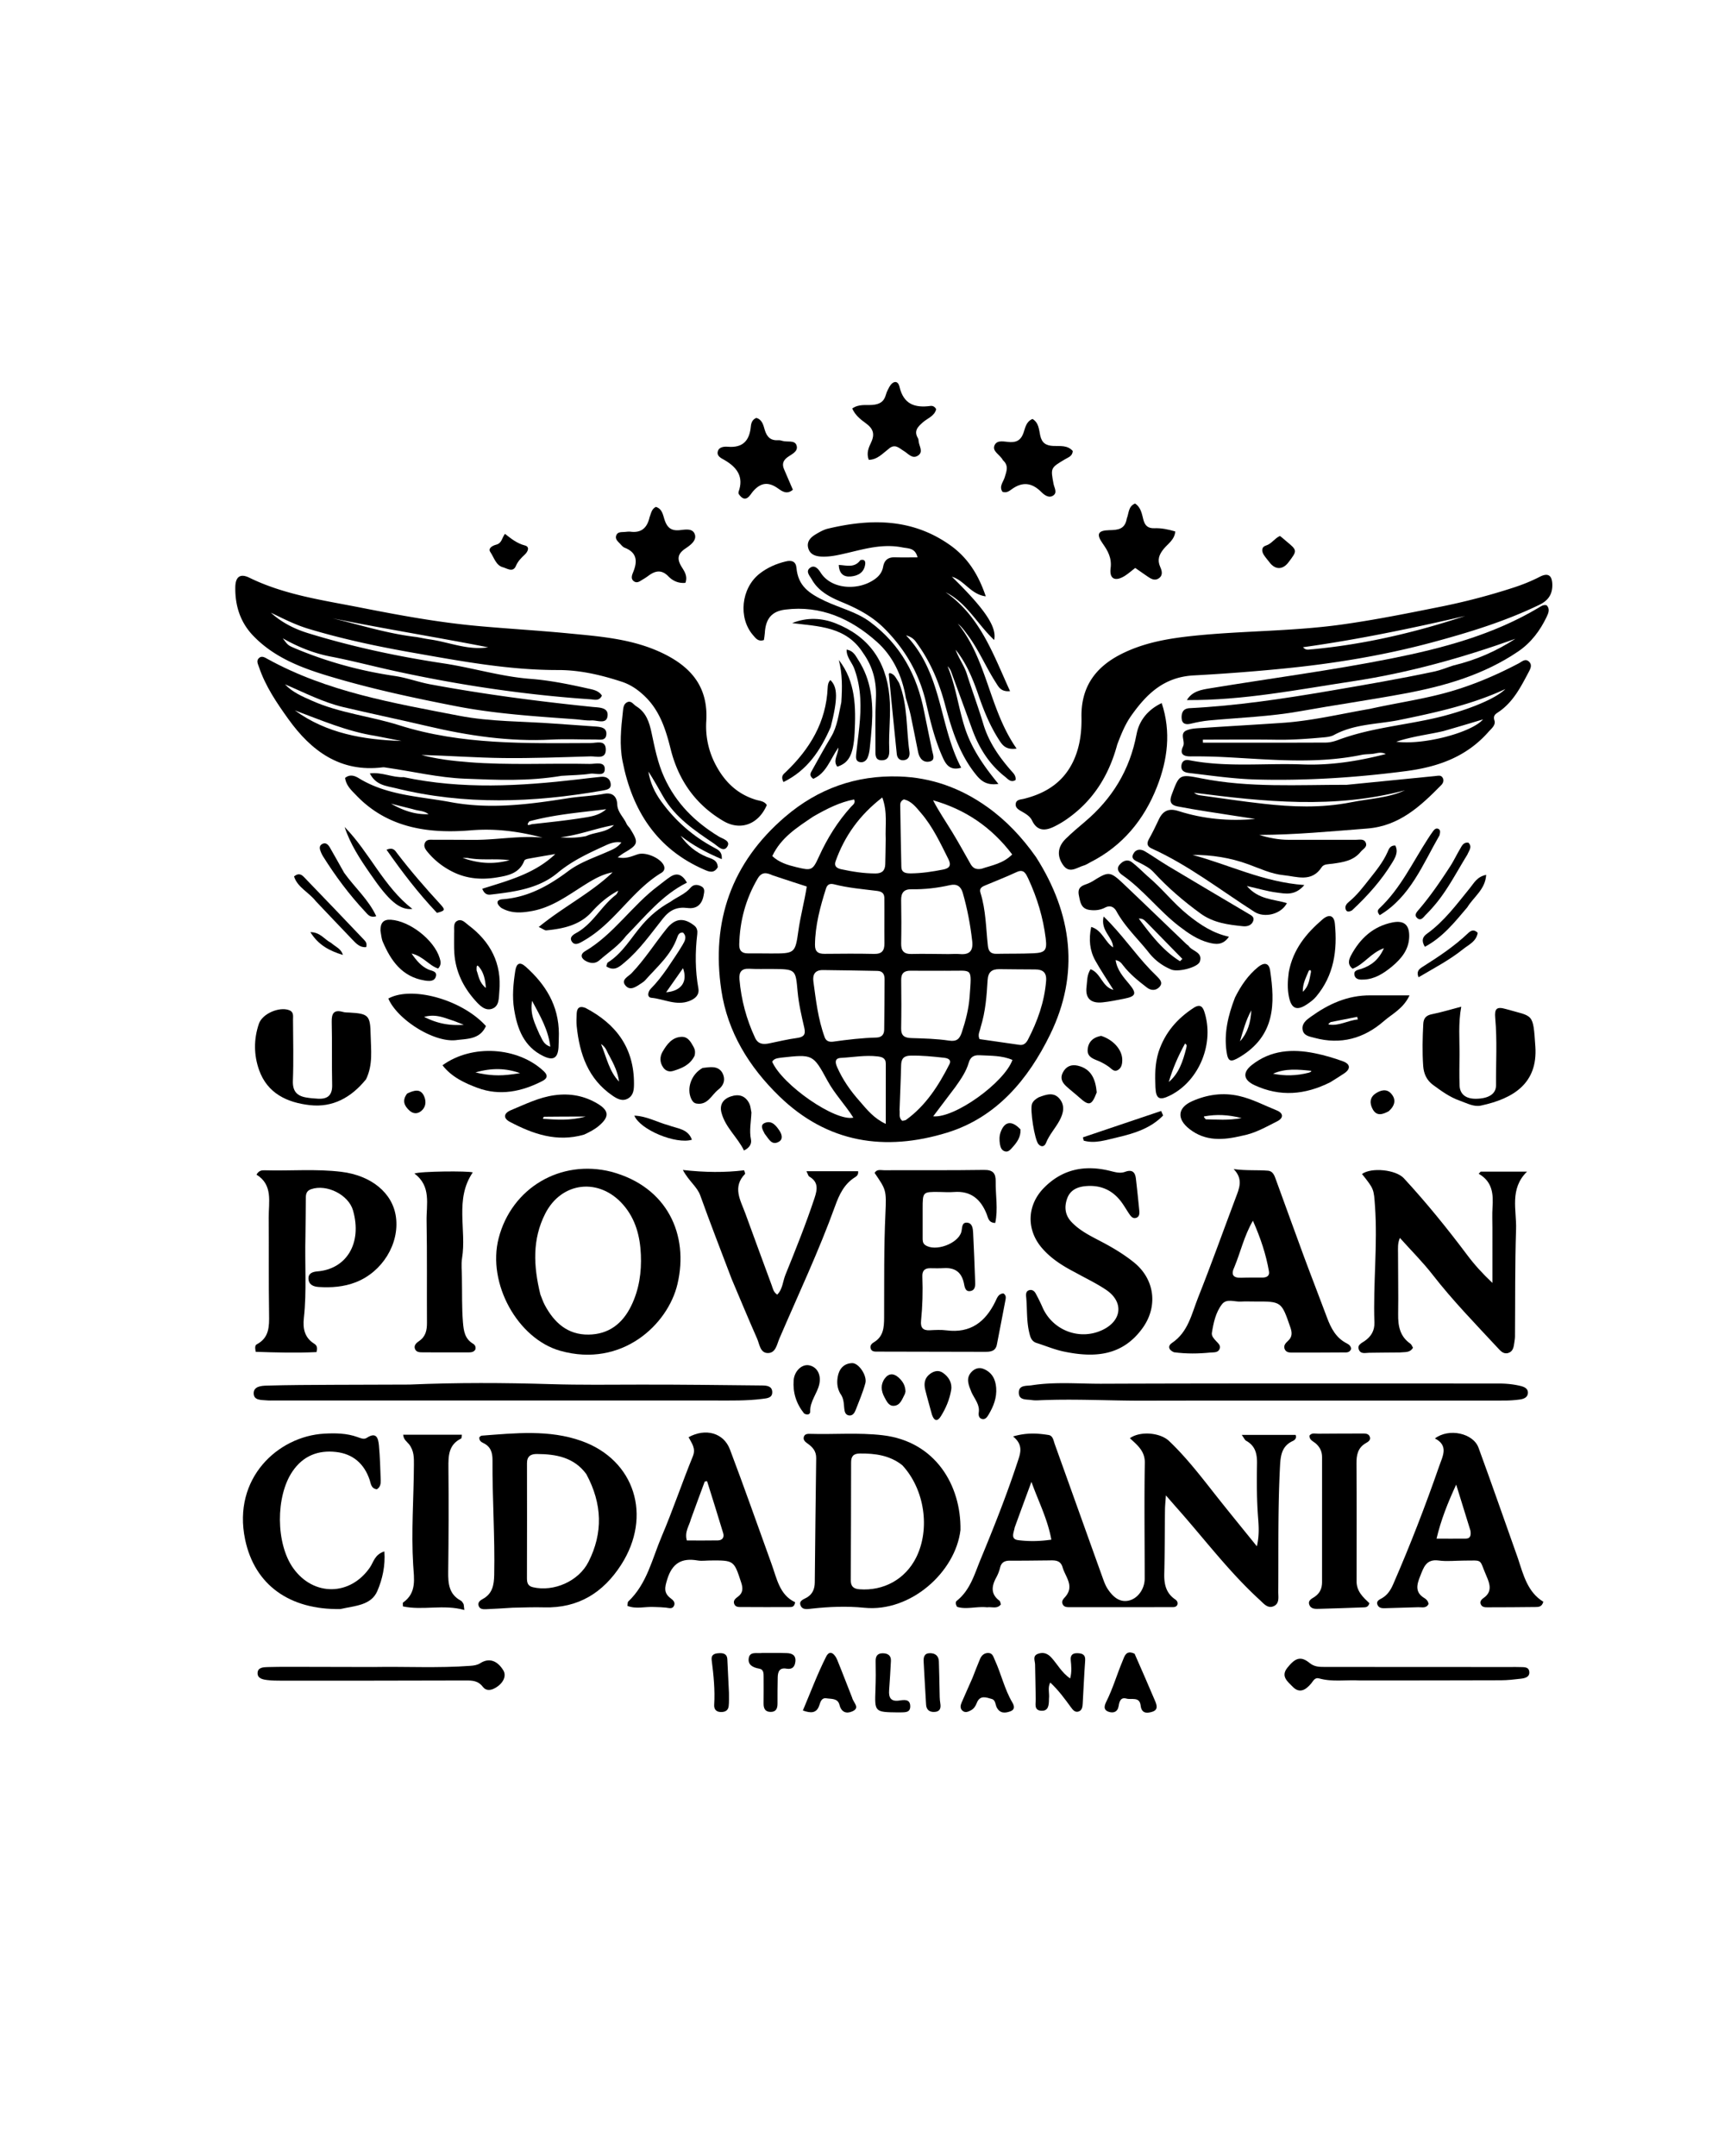
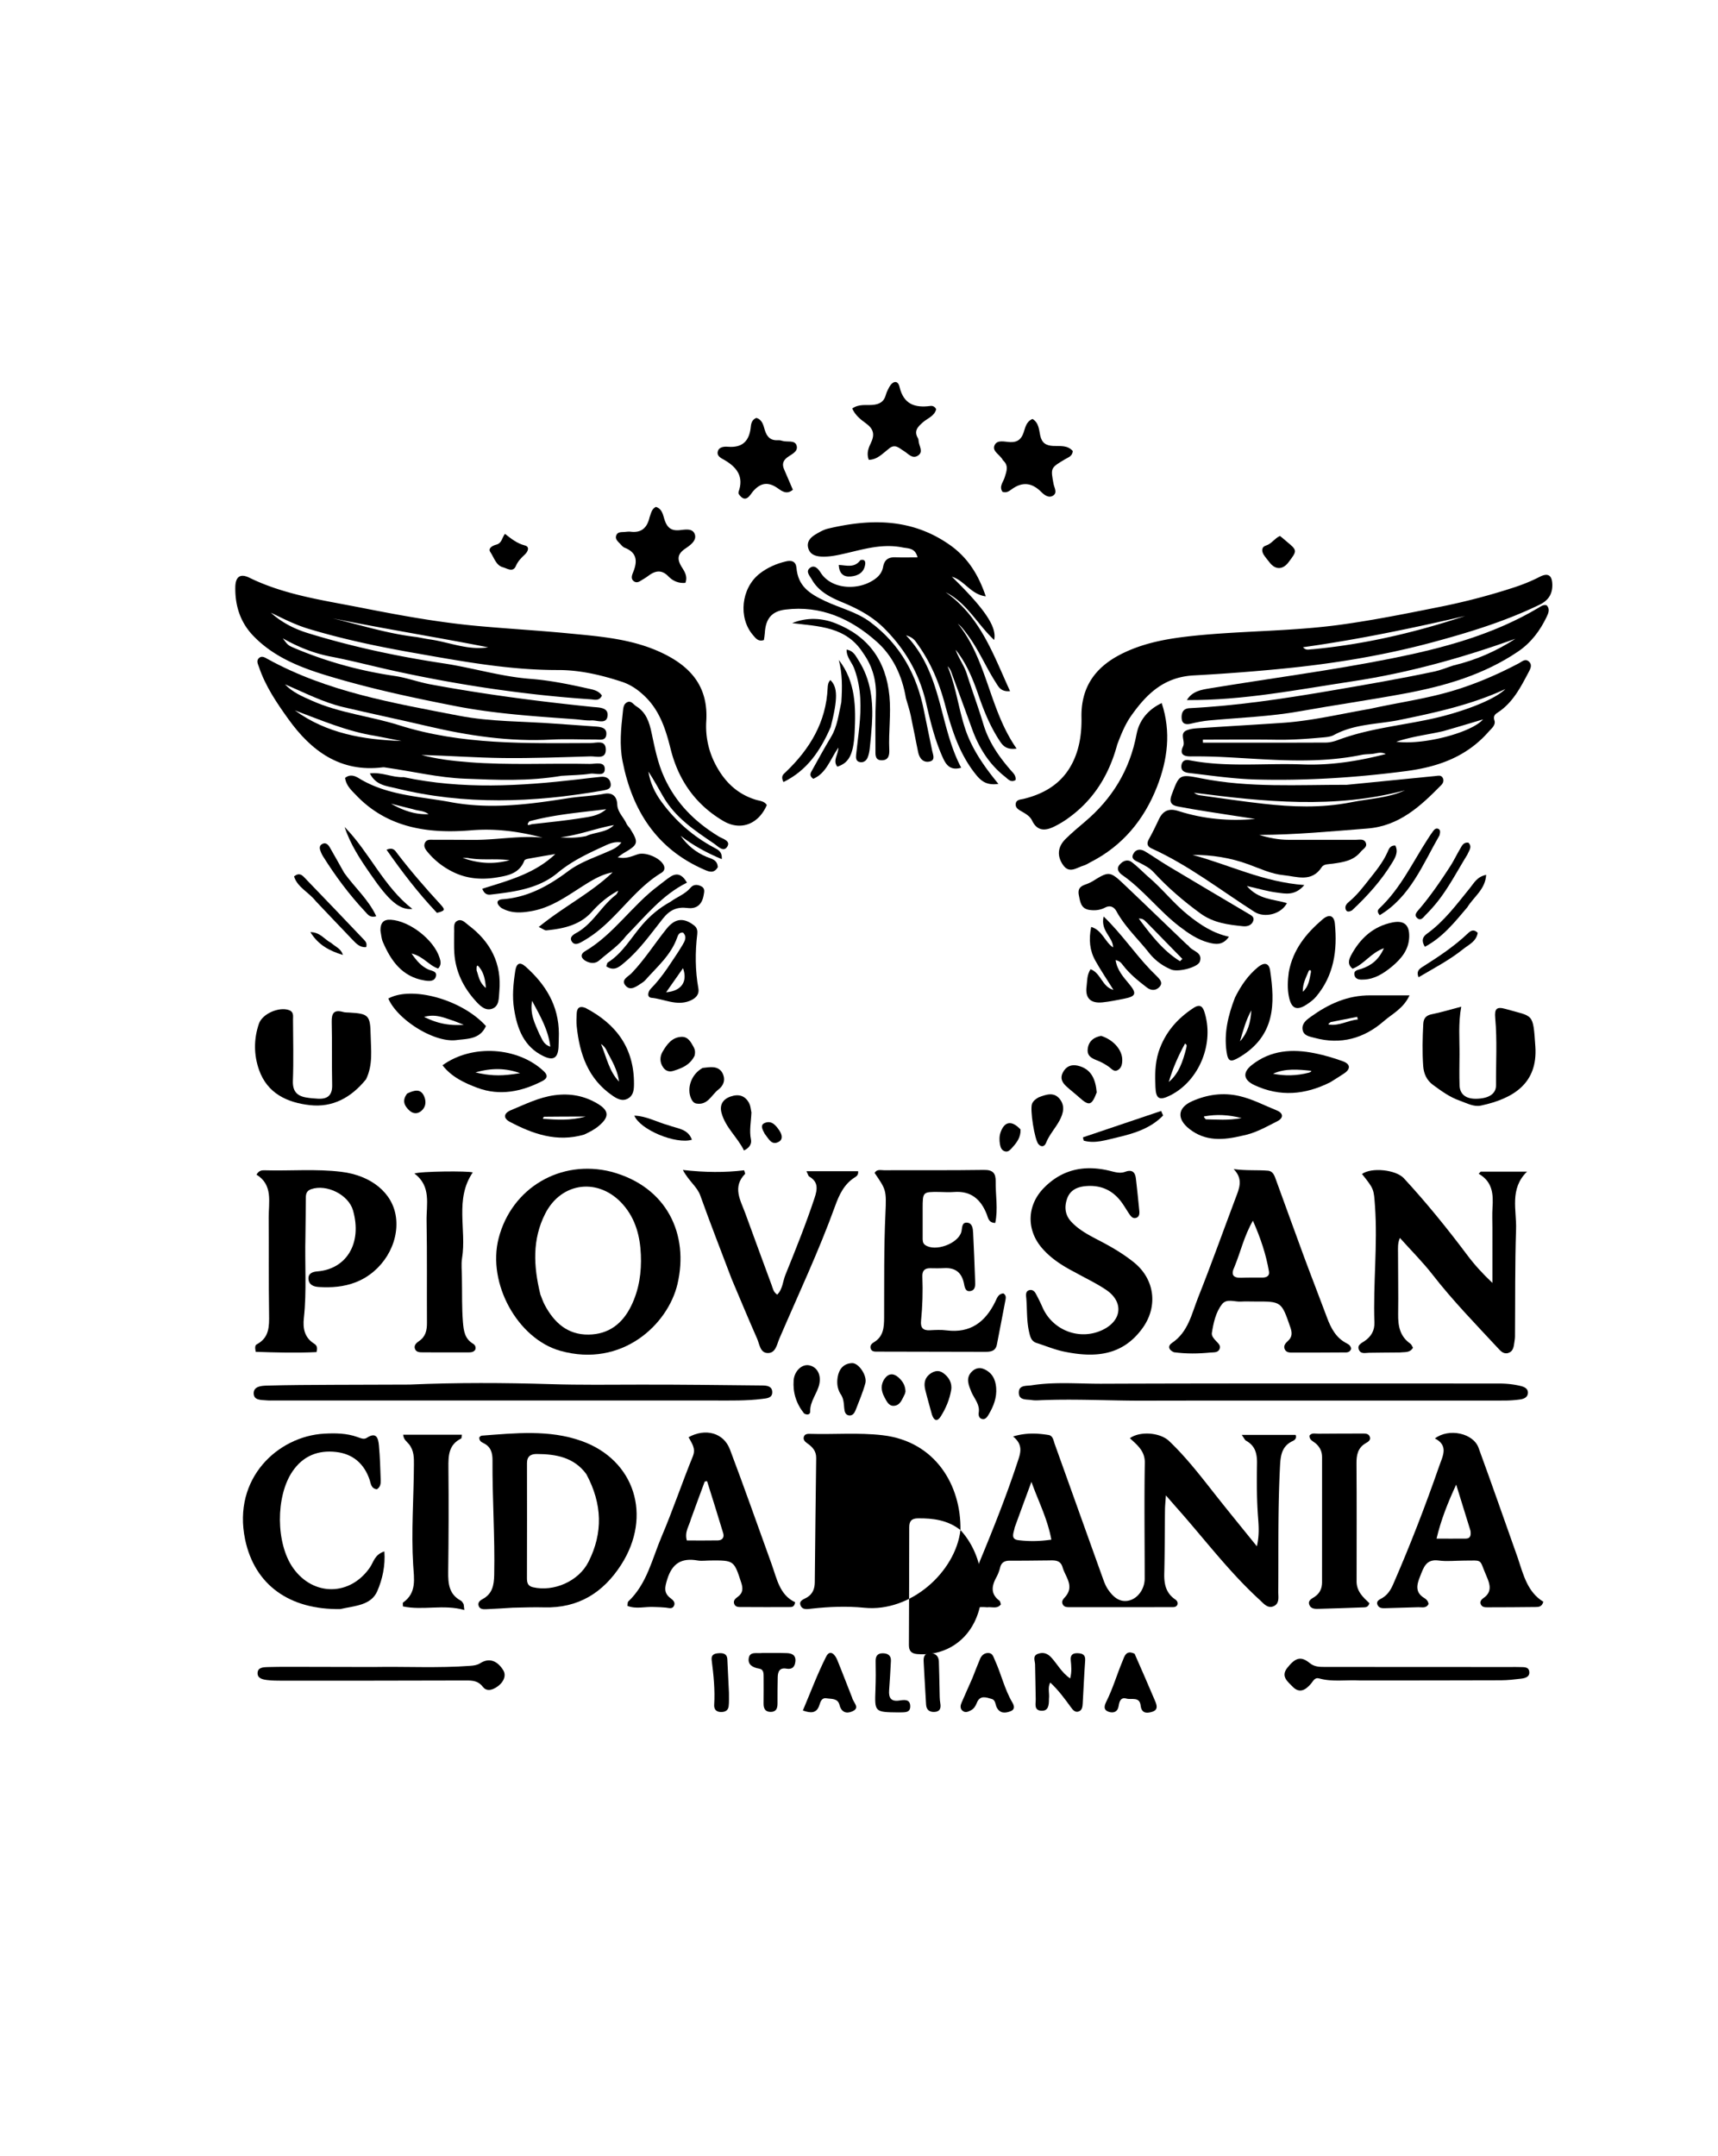
<svg xmlns="http://www.w3.org/2000/svg" data-bbox="111.758 181.424 625.552 631.956" viewBox="0 0 816 1024" data-type="shape">
  <g>
-     <path d="M492.058 407.006c17.312 27.165 20.795 55.52 6.703 84.355-10.375 21.226-25.424 39.347-48.999 46.573-29.328 8.99-56.67 4.994-79.631-17.311-14.384-13.973-24.571-30.518-27.525-50.395-4.853-32.654 4.82-60.463 30.248-82.274 15.631-13.408 33.73-19.853 54.236-19.193 15.373.495 29.274 5.522 41.843 14.487 9.078 6.474 16.53 14.422 23.125 23.758m-100.303 85.758c.796 1.912 2.419 2.152 4.151 1.91 6.75-.942 13.511-1.744 20.334-1.92 2.406-.06 3.7-1.34 3.728-3.74.093-7.976.179-15.953.186-23.93.002-2.174-.72-3.945-3.396-3.986-8.637-.132-17.273-.342-25.91-.408-3.605-.028-4.991 2.003-4.503 5.503 1.214 8.714 2.1 17.49 5.41 26.571m56.726-31.746c-5.316.002-10.632.059-15.947-.015-3.105-.043-4.536 1.226-4.495 4.442.098 7.64.12 15.284-.02 22.923-.065 3.547 1.617 4.528 4.856 4.628 5.97.183 11.985.32 17.871 1.205 3.738.562 5.05-.83 6.084-3.937 1.845-5.543 3.306-11.227 3.716-16.98 1.03-14.481 1.526-12.058-10.577-12.26-.166-.002-.332-.001-1.488-.006m1.987-7.909c1.83-.01 3.673-.16 5.49-.004 4.587.393 6.331-1.578 5.815-6.138-.88-7.788-2.324-15.451-4.5-22.973-.862-2.979-2.727-4.376-6.01-3.637-6.018 1.355-12.124 2.082-18.304 1.964-3.63-.07-5.01 1.688-4.943 5.23.13 6.82.14 13.648.01 20.47-.07 3.583 1.291 5.142 4.977 5.042 5.488-.148 10.984.016 17.465.046m-30.428-26.856c-.126-2.328-1.606-2.918-3.665-3.171-6.751-.832-13.55-1.402-20.167-3.098-1.904-.487-3.23-.072-3.872 1.954-2.77 8.725-5.146 17.51-5.243 26.771-.036 3.34 1.59 4.314 4.61 4.285 7.81-.073 15.623-.14 23.43.034 3.738.083 4.99-1.535 4.946-5.06-.087-6.975.038-13.951-.039-21.715m-53.022-10.528c-2.757-1.255-5.15-1.89-7.155 1.527-5.678 9.676-8.464 20.088-8.745 31.247-.074 2.912 1.195 4.3 4.132 4.274 3.65-.033 7.302.049 10.954.049 11.205-.001 11.508.035 12.995-10.69.974-7.022 2.874-13.871 3.992-21.113-5.416-1.748-10.442-3.37-16.173-5.294m121.349 1.479c-1.132-2.295-2.05-4.654-5.53-3.03-4.665 2.177-9.474 4.049-14.224 6.045-1.704.715-3.7 1.287-2.912 3.8 2.57 8.19 2.59 16.734 3.513 25.148.292 2.663 1.416 3.875 4.106 3.82 5.822-.12 11.652.004 17.467-.256 5.723-.255 6.602-1.428 5.883-7.171-1.207-9.642-3.909-18.866-8.303-28.356M465.74 487.97c-.298 1.733-1.504 3.37-.486 5.525 6.275.904 12.655 1.839 19.041 2.733 1.96.274 3.14-.923 3.945-2.472 4.56-8.78 7.843-17.946 8.632-27.913.313-3.953-1.504-5.446-5.205-5.444-5.658.003-11.315-.092-16.973-.135-3.539-.027-5.377 1.32-5.617 5.27-.444 7.286-.91 14.617-3.337 22.436m-99.272-27.793c-3.488-.02-6.983.097-10.461-.097-3.76-.21-5.085 1.506-4.78 5.066.829 9.689 3.3 18.92 7.41 27.732 1.43 3.066 3.881 3.213 6.696 2.642 4.39-.89 8.755-1.964 13.186-2.559 3.23-.434 4.25-1.58 3.484-4.887-1.306-5.647-2.635-11.35-3.161-17.1-.978-10.69-.74-10.711-12.374-10.797m54.221-61.698c-.299-6.25.969-12.664-1.629-19.748-10.877 8.405-17.912 18.336-22.188 30.31-.845 2.367.647 3.336 2.683 3.776 5.355 1.157 10.73 2 16.25 2.011 3.248.006 4.567-1.48 4.668-4.414.126-3.647.124-7.297.216-11.935m11.978 16.31c5.183-.054 10.275-.835 15.349-1.837 3.064-.605 3.898-2.041 2.455-4.915-3.814-7.595-7.384-15.343-12.97-21.864-2.332-2.722-4.557-5.747-8.199-6.522-1.363.642-1.737 1.674-1.725 2.623.131 9.819.338 19.636.541 29.454.05 2.39 1.556 3.104 4.55 3.061m-46.393-27c-7.536 5.09-15.316 9.93-19.46 18.78 3.36 3.122 7.337 4.257 11.357 5.235 7.235 1.76 7.771 1.693 10.781-4.936 3.955-8.71 8.907-16.696 15.334-23.787.767-.845 2.213-1.642 1.401-3.41-6.824 1.312-12.87 4.368-19.413 8.119m79.915 24.808c4.946-1.67 10.304-2.484 14.573-6.812-9.846-12.994-22.313-21.381-37.589-25.717 2.79 5.347 6.068 10.141 9.092 15.09 3.036 4.967 5.823 10.086 8.709 15.144.99 1.735 2.303 2.837 5.215 2.295m-57.769 110.493c3.371 3.898 6.59 7.986 12.297 10.673 0-10.324-.022-19.448.013-28.571.01-2.736-1.812-3.234-3.93-3.488-5.839-.7-11.613.408-17.411.71-3.002.156-2.726 2.217-1.787 4.35 2.574 5.842 6.11 11.044 10.818 16.326m-37.353-20.798c-1.605.282-3.344.277-4.305 1.932 4.774 11.02 29.905 28.465 38.556 26.562-3.852-6.094-8.87-11.255-12.289-17.538-6.871-12.628-6.926-12.598-21.962-10.956m56.195 24.83c.271 1.716-.586 3.7 1.291 5.173.58-.141 1.338-.122 1.826-.476 9.382-6.801 15.406-16.262 20.552-26.356 1.142-2.24-.806-2.93-2.552-3.118-5.275-.568-10.545-1.129-15.878-1.018-3.185.066-4.424 1.42-4.493 4.52-.151 6.796-.488 13.588-.746 21.275m26.508-10.903-10.532 13.934c10.291.968 33.818-16.091 37.64-26.781-5.012-2.161-10.346-1.935-15.611-2.228-2.735-.153-4.375.856-5.158 3.564-1.17 4.05-3.501 7.524-6.339 11.511" />
    <path d="M273.479 341.598c-19.388-1.41-38.328-2.596-57.011-6.242-20.593-4.02-41.116-8.426-61.181-14.53-12.899-3.923-25.553-8.92-35.186-19.074-6.05-6.377-8.476-14.24-8.337-22.887.08-4.999 2.36-6.612 6.668-4.505 16.727 8.179 34.95 10.674 52.896 14.21 18.29 3.603 36.628 6.979 55.21 8.69 14.414 1.327 28.876 2.133 43.283 3.525 15.557 1.504 31.189 2.624 45.622 9.781 13.35 6.62 20.988 16.187 20.016 31.924a38.95 38.95 0 0 0 4.479 20.756c4.265 8.059 10.216 13.857 19.043 16.568 1.837.564 4.03.59 5.23 2.515-3.924 9.129-12.449 12.383-20.614 7.587-13.183-7.745-21.336-19.339-25.035-34.08-2.29-9.13-5.005-17.966-11.987-24.858-3.276-3.234-6.905-5.787-11.249-7.21-9.848-3.227-19.887-5.583-30.322-5.562-23.287.046-46.048-4.206-68.847-8.221-16.738-2.948-33.334-6.448-49.628-11.356-6.276-1.89-12.018-4.835-17.872-7.661 5.126 4.693 11.24 7.754 17.776 9.765 21.028 6.468 42.493 11.041 64.248 14.32 13.818 2.083 27.257 6.28 41.273 7.349 9.142.697 18.127 2.53 27.065 4.526 2.53.565 5.238.948 6.875 3.418-1.266 2.712-3.53 1.897-5.31 1.776-31.438-2.14-62.5-6.76-93.297-13.496-10.075-2.204-20.05-4.852-30.181-6.804-7.91-1.524-15.33-4.444-22.8-8.682 2.382 3.146 2.325 3.28 5.664 4.691 15.249 6.447 31.072 10.78 47.473 13.184 5.73.84 11.267 2.936 16.979 3.995 25.532 4.734 51.26 8.089 77.09 10.728 2.93.3 7.61.111 7.047 4.358-.536 4.039-4.923 1.892-7.646 2.046-2.308.131-4.648-.298-7.434-.544m-75.595-39.057c2.122.38 4.235.822 6.367 1.132 9.19 1.334 18.03 5.254 27.614 3.745-24.62-4.832-49.394-8.79-73.983-13.785 13.03 3.051 25.794 7.266 40.002 8.908" />
    <path d="M468.864 763.337c-5.168-.522-10.003 1.166-14.277-.234-.828-1.408-.76-2.37-.118-2.88 6.366-5.077 8.357-12.58 11.284-19.651 6.244-15.084 12.27-30.235 17.386-45.75 1.437-4.358 3.235-8.408-1.96-12.624 6.474-1.901 11.685-1.51 16.846-.698 2.107.332 2.344 2.64 2.948 4.32 7.484 20.843 14.925 41.701 22.416 62.542.786 2.185 1.531 4.475 2.807 6.372 2.176 3.234 5.113 6.148 9.312 5.528 4.734-.699 8.183-5.543 8.185-10.52.009-18.33-.26-36.665.062-54.989.1-5.71-3.635-8.487-7.09-11.734 4.995-3.537 14.432-2.625 18.586 1.315 8.865 8.41 16.142 18.168 23.706 27.688 5.669 7.134 11.439 14.188 18.023 22.342 1.213-5.322.88-9.567.57-13.666-.644-8.492-.655-16.985-.507-25.473.082-4.665-.718-8.553-5.157-10.977-.628-.343-.957-1.235-2.091-2.783h25.582c.604 1.589-.39 2.446-1.388 2.909-5.055 2.343-5.735 6.64-6 11.606-1.062 19.982-.712 39.974-.852 59.964-.017 2.434.666 5.46-2.002 6.77-2.97 1.46-4.92-1.16-6.838-2.913-14.443-13.2-26.181-28.842-39.107-43.414-1.535-1.73-3.045-3.483-5.418-6.2-.197 2.916-.41 4.774-.433 6.635-.124 10.164-.085 20.331-.345 30.491-.127 4.968.79 9.248 5.148 12.241.822.565 1.476 1.382 1.042 2.647-.646 1.2-1.916 1.05-3.036 1.052a13778 13778 0 0 1-47.623.014c-1.458-.002-3.184.181-3.866-1.59-.574-1.49.583-2.444 1.44-3.468 4.255-5.09-.086-9.328-1.4-13.869-1.074-3.71-4.077-3.298-6.915-3.273-5.999.053-11.998.148-17.996.112-2.474-.015-4.139.703-4.777 3.327a19.6 19.6 0 0 1-1.805 4.65c-2.205 4.072-2.781 7.813 1.466 11.02.436.33.499 1.153.736 1.75-1.737 2.294-4.083 1.106-6.544 1.411m13.076-37.889c-.346 2.285-2.178 5.503 1.665 5.993 4.993.638 10.13.584 15.755-.235-1.824-9.984-6.261-18.429-9.457-27.46-2.574 6.983-5.148 13.965-7.963 21.702" />
    <path d="M530.653 353.615c-4.006 14.872-11.608 26.853-24.068 35.5a45 45 0 0 1-6.018 3.511c-4.249 2.06-7.979 2.057-10.358-2.922-.968-2.025-2.9-3.152-4.792-4.25-1.44-.837-3.175-1.686-2.985-3.626.21-2.158 2.345-2.085 3.873-2.462 10.948-2.7 19.474-8.375 24.04-19.117 2.665-6.266 3.45-12.932 3.322-19.547-.276-14.167 6.359-23.646 18.573-29.916 11.036-5.664 22.979-7.623 35.11-8.87 23.17-2.378 46.546-2.069 69.646-5.269 15.823-2.192 31.481-5.343 47.14-8.488a308 308 0 0 0 34.746-9.102c4.29-1.395 8.43-3.051 12.444-5.12 3.972-2.048 5.916-.714 5.983 3.788.067 4.47-1.947 7.464-6.023 9.441-16.258 7.886-33.41 13.154-50.79 17.842-23.356 6.3-47.163 10.182-71.172 12.54a943 943 0 0 1-42.257 3.21c-14.2.752-22.399 8.75-29.715 19.067-2.906 4.098-4.796 8.746-6.7 13.79m92.758-45.277c24.825-2.324 48.914-8.002 72.538-15.816-25.347 5.862-50.796 11.2-77.058 14.857 1.504 1.707 2.691.995 4.52.96" />
    <path d="M428.935 260.042c-9.569-1.99-18.265.66-26.997 2.686-3.91.907-7.775 1.805-11.822 1.6-2.877-.145-5.408-1.032-6.228-4.026-.84-3.07 1.111-5.089 3.508-6.52 1.844-1.102 3.805-2.229 5.863-2.719 20.258-4.823 39.873-4.933 57.876 7.736 8.464 5.956 13.565 14.019 17.078 24.418-7.138-.917-10.105-7.558-16.115-9.334 15.27 14.922 21.54 23.78 20.086 30.047-8.143-7.664-13.054-17.785-23.045-22.649 16.492 11.514 22.588 29.42 30.607 46.959-4.36.42-5.462-2.07-6.74-4.055-4.772-7.413-8.149-15.657-13.48-22.746-1.375-1.83-2.682-3.712-4.577-5.264 14.037 17.426 14.821 40.61 27.902 59.339-5.136.742-6.755-1.7-8.211-3.934-4.298-6.595-7.277-13.845-9.829-21.253-2.663-7.732-5.692-15.259-10.92-21.754 1.402 4.01 4.06 7.465 5.348 11.548 2.5 7.926 5.419 15.724 7.794 23.685 2.547 8.535 7.42 15.558 13.168 22.134 1.062 1.214 2.42 2.366 2.167 4.495-2.26 1.427-3.655-.5-5.062-1.604-7.57-5.937-12.398-13.795-15.64-22.738a5471 5471 0 0 0-9.943-27.174 6.54 6.54 0 0 0-1.655-2.493c3.95 9.45 5.11 19.647 8.245 29.305 3.146 9.69 8.85 17.962 15.904 26.556-6.043.91-8.65-1.856-10.993-4.808-7.752-9.763-11.303-21.415-14.457-33.179-2.745-10.237-6.786-19.83-13.006-28.446-1.022-1.415-1.872-3.084-5.422-4.125 17.414 18.272 15.56 42.731 26.199 62.863-5.078 1.504-7.128-1.304-8.582-4.468-3.842-8.362-6.017-17.305-8.064-26.205-3.203-13.918-9.962-25.615-20.027-35.62-5.685-5.652-12.521-9.254-19.8-12.265-5.745-2.377-11.29-5.157-14.496-10.867-.951-1.693-3.216-3.933-.61-5.634 2.058-1.344 3.776.773 4.823 2.42 4.786 7.521 15.98 8.365 23.41 4.5 3.146-1.636 5.62-3.714 6.264-7.263.636-3.51 2.666-4.651 5.985-4.518 3.275.132 6.56.029 10.364.029-1.12-4.37-3.985-4.168-6.87-4.66" />
    <path d="M639.692 372.721c14.366-1.4 28.263-2.77 42.157-4.181 1.178-.12 2.425-.495 3.229.602.932 1.273.454 2.71-.488 3.67-9.877 10.04-19.94 19.494-35.228 20.674-17.067 1.319-34.102 2.974-51.288 3.026 4.597 1.418 9.234 2.335 14.032 2.327 10.66-.019 21.32-.036 31.98-.008 1.604.004 3.655-.575 4.535 1.215 1.079 2.191-1.223 3.104-2.3 4.45-3.45 4.31-8.443 5.006-13.415 5.696-1.827.253-4.137.105-5.11 1.61-4.817 7.448-11.843 4.447-18.127 3.839-5.803-.562-11.188-3.131-16.658-5.138-8.573-3.143-17.45-4.538-26.599-4.5 17.346 4.644 33.604 12.922 53.11 14.317-4.47 5.258-9.054 4.078-13.184 3.554-4.314-.546-8.533-1.832-14.12-3.094 5.683 6.614 12.851 6.207 19.029 8.139-2.81 5.33-10.68 7.176-15.463 4.114-16.097-10.305-31.25-22.137-48.803-30.086-2.085-.944-2.446-2.364-1.277-4.444 1.707-3.038 3.235-6.184 4.71-9.344 1.938-4.153 4.756-5.443 9.3-3.988 11.819 3.784 24.011 4.897 36.48 3.761-7.735-1.19-15.475-2.35-23.204-3.579-4.599-.73-9.194-1.494-13.764-2.383-3.146-.612-3.9-2.36-2.73-5.485 3.631-9.69 3.581-9.932 13.996-7.849 22.768 4.556 45.778 3.043 69.2 3.085m1.993 8.305c8.53-1.742 17.388-1.926 25.591-5.679-33.316 8.87-66.727 5.46-100.178 1.131.913.71 1.835 1.085 2.791 1.216 10.046 1.378 20.076 2.905 30.151 4.021 13.599 1.508 27.226 2.137 41.645-.689" />
    <path d="M238.07 431.157c-2.67-2.207-2.224-3.874.683-4.09 11.97-.893 21.788-6.36 31.178-13.382 5.59-4.18 12.392-6.42 18.788-9.25 2.229-.986 4.562-1.878 6.42-4.336-3.01-.49-5.293.39-7.488 1.395-7.997 3.66-15.873 7.26-22.83 13.065-9.005 7.513-20.542 9.005-31.859 10.306-1.55.178-2.966-.347-3.883-2.785 12.257-3.875 24.869-7.109 34.68-16.488-4.34.746-8.686 1.47-13.017 2.263-.622.114-1.54.433-1.715.889-2.355 6.158-7.946 7.145-13.3 8.01-6.83 1.105-13.676.621-20.05-2.392-4.861-2.297-9.103-5.535-12.56-9.697-1.065-1.282-2.137-2.749-1.21-4.525.85-1.626 2.565-1.32 4.02-1.324 6.496-.017 12.993.041 19.49.051 10.78.016 21.474-2.117 32.297-1.064-11.213-2.941-22.202-4.448-34.09-3.462-19.813 1.641-39.373-.93-54.392-16.6-2.275-2.374-4.797-4.577-5.332-8.283 2.3-1.895 4.635-1.032 6.518.125 13.414 8.244 28.815 8.594 43.64 11.365 18.701 3.496 37.098 1.092 55.562-1.829 5.728-.906 11.572-1.044 17.317-2.133 3.66-.694 6.073.957 6.236 5.103.142 3.616 3.011 6.01 4.383 9.089.395.887 1.222 1.572 1.748 2.414 4.128 6.61 3.895 7.488-2.871 11.433-.821.479-1.572 1.078-3.059 2.108 4.015.959 6.806-.572 9.668-1.45 3.773-1.157 10.714 1.87 12.247 5.354.675 1.533.06 2.754-1.112 3.462-12.318 7.448-20.026 19.937-31.295 28.512a57 57 0 0 1-6.251 4.112c-1.564.893-3.626 2.046-4.957.127-1.485-2.14.691-3.42 2.17-4.243 7.795-4.337 11.717-12.635 18.552-17.933.6-.465.974-1.224 1.234-2.066-4.86 2.56-8.888 5.98-12.575 10.079-5.663 6.295-13.527 7.986-21.586 8.755-.696.066-1.463-.622-3.582-1.598 11.688-9.593 24.686-16.03 35.086-25.952-5.032.897-9.34 3.477-13.559 6.134-7.883 4.963-15.415 10.593-24.913 12.262-4.822.847-9.598 1.253-14.43-1.531m13.348-41.099c-2.158 2.803.794 1.406 1.267 1.353 7.76-.867 15.538-1.652 23.25-2.858 4.17-.652 8.55-1.144 11.99-4.253-12.044 1.556-24.15 2.419-36.507 5.758m26.99 7.013c4.282-2.003 9.549-1.558 13.205-5.227-8.596 1.514-16.726 4.805-25.408 5.786 3.823.332 7.613.374 12.203-.56m-56.357 10.374h-2.31c6.914 2.392 13.854 3.367 22.317 1.07-7.363-.888-13.373.218-20.007-1.07m-25.817-23.118-10.51-2.64c5.415 3.033 11.019 5.247 17.834 4.991-2.265-1.734-4.57-1.46-7.324-2.35" />
    <path d="M266.562 368.467c-15.505 2.648-30.64 1.95-45.797 1.344-12.529-.502-24.671-3.448-36.998-5.21-.658-.094-1.338-.268-1.98-.187-20.17 2.545-34.026-7.836-44.861-22.96-5.458-7.617-10.864-15.551-13.914-24.656-.46-1.373-1.387-2.928-.078-4.22 1.368-1.349 2.905-.304 4.137.376 28.35 15.646 59.726 20.921 90.943 26.958 15.164 2.933 30.483 2.599 45.73 3.774 6.473.5 12.958.857 19.43 1.374 2.367.19 5.107.588 4.82 3.772-.282 3.14-3.107 2.364-5.15 2.376-6.995.04-14.007-.329-20.981.037-19.992 1.05-39.5-1.851-58.87-6.405-13.28-3.122-26.644-5.887-39.921-9.022-9.715-2.294-18.56-6.941-27.718-10.816 3.591 3.81 8.277 5.76 12.908 7.821 13.2 5.88 27.667 7.276 41.267 11.587 29.816 9.451 60.43 8.574 91.052 8.483 2.672-.008 7.015-1.66 7.151 2.917.149 5.03-4.451 3.318-7.247 3.401-13.814.408-27.639.95-41.453.792-12.954-.15-25.898-1.115-38.883-1.473 7.361 1.98 14.886 2.851 22.475 3.449 19.134 1.507 38.296.409 57.44.823 2.61.057 7.041-1.323 7.196 2.221.179 4.087-4.409 2.04-6.817 2.418-4.419.695-8.949.68-13.88 1.026m-88.407-19.002c-13.326-2.101-25.607-7.43-38.099-12.08 15.078 10.953 32.527 13.927 50.655 14.524-3.906-.762-7.811-1.524-12.556-2.444" />
    <path d="M650.655 336.654c13.07-2.912 25.923-4.65 38.444-8.304 11.294-3.295 21.903-7.871 32.234-13.305 1.572-.826 3.145-2.486 4.917-.794 1.665 1.59.588 3.49-.25 5.072-3.74 7.067-7.382 14.218-14.33 18.878-1.298.871-2.602 1.618-1.859 3.942.724 2.264-1.473 3.899-2.878 5.489-10.385 11.759-23.795 16.584-39.102 18.576-23.673 3.08-47.342 4.634-71.195 3.992-10.683-.288-21.21-1.851-31.785-3.085-2.171-.253-4.06-.983-3.704-3.651.264-1.967 1.642-2.83 3.627-2.438 17.83 3.51 35.872 1.336 53.807 2.017 13.234.503 26.16-1.469 39.643-4.936-2.457-1.205-4.273-.325-6.08-.108-1.817.218-3.685.146-5.466.513-21.832 4.497-43.758 2.131-65.673 1.02a265 265 0 0 0-15.478-.305c-3.568.028-5.306-1.193-3.602-4.761 1.196-2.504-1.919-6.146 1.731-7.627 2.382-.966 5.203-.975 7.845-1.152 12.616-.846 25.243-1.539 37.858-2.407 13.817-.952 27.275-4.208 41.296-6.626m12.87 5.505c-10.068 1.847-20.563 1.79-29.908 6.89-1.403.767-3.192.983-4.832 1.133-7.455.682-14.91 1.24-22.42 1.131-11.675-.17-23.355-.045-35.034-.045l.02 1.44c19.458 0 38.916.036 58.374-.054 1.95-.009 3.987-.536 5.831-1.23 15.057-5.658 31.112-6.923 46.632-10.537 11.931-2.778 27.376-8.256 32.815-13.65-16.136 7.496-33.35 11.24-51.478 14.922m21.993 5.065c-7.176 1.667-14.564 2.446-22.337 5.032 12.95 1.712 35.776-4.342 41.222-10.61-6.021 1.809-12.043 3.618-18.885 5.578" />
    <path d="M664.777 642.305c-5.13.05-9.794.06-14.456.142-1.802.031-3.954.736-4.863-1.398-.983-2.31 1.227-3.165 2.663-4.147 3.134-2.146 4.817-4.993 4.682-8.832-.653-18.465 1.593-36.912.267-55.388-.568-7.923-.397-7.935-6.163-15.127 4.431-3.26 16.084-2.093 19.888 2.024 10.745 11.63 20.69 23.922 30.187 36.583 3.366 4.488 7.103 8.61 11.862 13.108l.001-26.21c0-3.164-.155-6.34.048-9.491.405-6.296.137-12.284-6.554-16.132l.948-1.006h22.003c-8.41 8.2-4.904 18.267-5.204 27.359-.561 16.968-.366 33.962-.508 50.944-.009.994-.196 1.988-.333 2.978-.28 2.014-.585 4.14-2.865 4.836-2.305.705-3.684-.989-5.053-2.465-10.527-11.34-21.336-22.413-30.857-34.672-4.673-6.017-10.121-11.432-15.563-17.504-1.135 2.611-.883 4.929-.886 7.156-.012 9.66.2 19.322.058 28.979-.083 5.617.792 10.605 5.772 14.073.598.417.872 1.3 1.28 1.942-1.491 2.538-3.845 1.959-6.354 2.248" />
    <path d="M290.32 556.48c26.691 7.147 36.963 29.967 31.455 53.356-4.535 19.26-26.391 39.863-55.602 31.698-20.207-5.648-34.905-31.952-29.32-53.523 6.16-23.796 29.34-37.613 53.467-31.532m-33.675 58.246c.697 1.694 1.254 3.462 2.113 5.068 4.444 8.306 10.772 14.135 20.75 14.025 9.62-.106 16.184-5.191 20.328-13.721 3.736-7.691 4.921-15.937 4.554-24.272-.377-8.568-2.441-16.795-8.325-23.586-11.37-13.124-29.386-11.14-37.147 4.228-6.116 12.11-5.58 24.735-2.273 38.258" />
-     <path d="M456.193 726.655c-2.36 19.885-23.606 39.101-45.65 36.894-8.255-.826-16.643-.501-24.953.411-1.928.212-4.419.793-5.334-1.494-.947-2.368 1.631-2.952 3.064-3.832 2.747-1.688 3.645-4.173 3.677-7.18.21-19.652.39-39.304.672-58.955.048-3.282-1.66-5.235-4.093-6.937-1.098-.769-2.26-1.713-1.747-3.263.443-1.338 1.783-1.373 2.956-1.338 11.476.34 22.96-.684 34.44.655 25.188 2.939 37.335 23.968 36.968 45.04m-27.613-30.787c-5.956-4.718-12.92-5.66-20.227-5.571-3.026.036-4.103 1.352-4.105 4.244-.008 18.618-.078 37.236-.156 55.854-.011 2.809 1.075 4.143 4.087 4.376 11.523.89 21.828-4.773 26.975-15.092 6.717-13.467 4.105-32.258-6.574-43.811" />
+     <path d="M456.193 726.655c-2.36 19.885-23.606 39.101-45.65 36.894-8.255-.826-16.643-.501-24.953.411-1.928.212-4.419.793-5.334-1.494-.947-2.368 1.631-2.952 3.064-3.832 2.747-1.688 3.645-4.173 3.677-7.18.21-19.652.39-39.304.672-58.955.048-3.282-1.66-5.235-4.093-6.937-1.098-.769-2.26-1.713-1.747-3.263.443-1.338 1.783-1.373 2.956-1.338 11.476.34 22.96-.684 34.44.655 25.188 2.939 37.335 23.968 36.968 45.04c-5.956-4.718-12.92-5.66-20.227-5.571-3.026.036-4.103 1.352-4.105 4.244-.008 18.618-.078 37.236-.156 55.854-.011 2.809 1.075 4.143 4.087 4.376 11.523.89 21.828-4.773 26.975-15.092 6.717-13.467 4.105-32.258-6.574-43.811" />
    <path d="M243.468 763.526c-4.453.279-8.44.542-12.432.7-1.482.059-3.208.112-3.732-1.72-.451-1.573.82-2.489 1.977-3.114 4.634-2.505 5.35-6.62 5.45-11.424.38-18.16-.924-36.288-.806-54.436.023-3.665-.829-6.513-4.341-8.2-1.006-.483-2.089-1.154-1.908-2.765.309-.225.669-.714 1.064-.744 15.948-1.213 32.14-2.954 47.495 2.525 25.372 9.052 33.614 35.727 18.795 58.786-8.535 13.28-20.393 20.692-36.61 20.228-4.824-.138-9.658.061-14.952.164m35.023-63.442c-5.87-8.006-14.412-9.515-23.498-9.56-2.766-.013-4.704.95-4.69 4.388.073 18.135.004 36.27-.016 54.405-.003 2.096.203 3.87 2.85 4.485 9.843 2.286 21.676-2.782 26.375-12.056 6.939-13.695 6.61-27.488-1.021-41.662" />
    <path d="M438.235 574.122c-.006 4.813-.03 9.145-.001 13.478.008 1.313-.11 2.725 1.154 3.644 4.722 3.43 15.735-.592 17.233-6.242.47-1.776.03-4.689 2.915-4.323 2.29.29 2.578 2.786 2.673 4.822.352 7.484.703 14.97.936 22.458.064 2.088.44 4.89-2.483 5.212-2.376.262-2.513-2.37-2.893-4.011-1.178-5.098-4.333-7.203-9.413-6.907-2.16.126-4.333.083-6.498.046-2.761-.046-3.878 1.275-3.767 4.006.285 7 .074 13.995-.619 20.965-.318 3.206.85 4.672 4.174 4.489 2.658-.146 5.366-.28 7.991.055 11.27 1.435 18.359-3.98 23.078-13.604.83-1.694 1.423-3.83 3.874-3.944 1.108.678 1.245 1.709 1.06 2.69-1.35 7.194-2.767 14.376-4.15 21.563-.628 3.26-3.016 3.497-5.694 3.488-16.986-.062-33.971-.08-50.956-.104-1.354-.002-2.818.11-3.316-1.507-.4-1.305.456-2.295 1.482-2.9 4.576-2.698 4.896-6.986 4.918-11.698.077-16.491-.146-32.983.621-49.473.527-11.294.273-11.306-5.13-19.285 1.054-1.891 2.904-1.272 4.454-1.277 15.827-.055 31.655.085 47.478-.15 4.25-.062 5.636 1.565 5.571 5.497-.107 6.534 1.205 13.116-.218 19.695-3.236-.104-3.368-2.45-4.042-4.159-2.806-7.117-7.55-11.198-15.62-10.54-2.315.19-4.662-.003-6.995-.025-7.803-.074-7.803-.075-7.817 8.04" />
    <path d="M557.559 642.199c-2.78-1.205-2.777-3.17-.987-4.356 7.807-5.173 9.422-13.904 12.503-21.64 6.216-15.608 11.856-31.444 17.775-47.17 1.7-4.517 3.837-8.976-.9-13.814 6.125.83 11.218.331 16.267.763 2.598.222 3.221 2.665 3.956 4.668 4.412 12.021 8.713 24.083 13.155 36.093 3.578 9.675 7.349 19.278 10.943 28.947 1.901 5.113 4.305 9.747 9.473 12.338 1.035.518 1.928 1.317 2 2.586-.715 1.983-2.399 1.669-3.811 1.68-7.824.065-15.648.068-23.472.06-1.646-.002-3.55.208-4.306-1.72-.647-1.65.561-2.865 1.66-3.879 2.034-1.876 1.923-3.887 1.076-6.344-4.25-12.337-4.2-12.354-17.025-12.304-2.164.008-4.335-.105-6.49.032-3.051.194-6.756-1.605-8.987 1.291-2.977 3.864-3.995 8.726-4.778 13.503-.258 1.579.937 2.77 1.942 3.9.98 1.102 2.44 2.149 1.71 3.83-.809 1.863-2.756 1.521-4.378 1.68-5.646.557-11.29.666-17.326-.144m28.754-40.507c-1.741 3.594-.766 5.307 3.372 5.126 3.319-.145 6.648-.04 9.973-.078 1.914-.022 3.444-.75 3.063-2.934-1.39-7.967-3.87-15.586-7.627-24.074-4.247 7.403-5.742 14.587-8.781 21.96" />
    <path d="M145.072 587c-.362 13.317.664 26.162-.743 38.956-.545 4.96.294 9.293 4.902 12.19.981.617 1.793 1.535 1.098 3.98-9.546.465-19.364.202-28.873-.129-.473-2.251-.224-3.173.51-3.56 5.921-3.13 5.927-8.444 5.836-14.18-.243-15.325-.049-30.657-.172-45.984-.06-7.432 2.125-15.527-5.8-20.415 1.176-2.03 2.548-2.103 3.88-2.065 12.136.352 24.275-.76 36.426.724 14.106 1.723 24.398 9.93 25.936 21.539 1.682 12.7-6.5 25.987-19.043 30.884-5.705 2.227-11.652 2.665-17.696 2.266-2.563-.169-4.748-1.133-4.822-4.006-.067-2.572 2.173-3.233 4.194-3.391 13.807-1.085 21.415-13.305 16.977-28.941-2.124-7.484-12.549-12.645-19.877-10.107-2.234.774-2.543 2.278-2.55 4.248-.023 5.83-.115 11.661-.183 17.992" />
    <path d="M510.732 604.313c-6.135-3.17-11.595-6.639-15.9-11.679-7.434-8.703-7.052-20.263.962-28.449 8.627-8.812 19.067-10.989 30.771-8.272 2.613.606 5.212 1.568 7.838.603 3.274-1.203 4.752.083 5.112 3.212a799 799 0 0 1 1.626 15.383c.128 1.344-.015 2.85-1.594 3.296-1.55.439-2.435-.78-3.193-1.894-1.31-1.926-2.455-3.974-3.856-5.83-4.27-5.656-9.999-8.042-17.044-7.351-3.937.386-7.191 1.959-8.576 5.828-1.425 3.986-1.085 7.86 2.027 11.157 4.098 4.341 9.408 6.826 14.553 9.546 5.317 2.81 10.449 5.893 15.136 9.671 9.89 7.97 11.483 20.849 4.17 31.08-9.672 13.531-23.092 14.28-37.572 11.242-4.372-.917-8.56-2.705-12.845-4.056-2.484-.784-2.993-2.863-3.506-5.017-1.326-5.564-.9-11.275-1.451-16.904-.125-1.275-.122-2.815 1.638-3.197 1.339-.29 2.309.544 2.874 1.57a87 87 0 0 1 3.296 6.704c4.853 10.946 17.64 15.77 28.41 10.68 9.291-4.39 10.25-13.327 1.793-19.046-4.534-3.066-9.546-5.428-14.67-8.277" />
    <path d="M720.982 740.11c2.636 8.085 4.657 16.073 12.054 20.585-.673 2.503-2.311 2.487-3.749 2.506-7.492.097-14.985.124-22.478.136-1.315.003-2.807.077-3.465-1.412-.58-1.309.3-2.33 1.241-2.971 4.226-2.878 3.13-6.585 1.549-10.207-3.804-8.711-1.35-7.601-10.82-7.598-3.998.001-8.056.491-11.978-.044-6.055-.826-7.16 3.394-8.796 7.446-1.6 3.966-2.602 7.69 2.04 10.43.99.583 1.788 1.494 1.927 2.784-1.105 2.217-3.16 1.462-4.852 1.53-5.153.208-10.313.233-15.465.45-1.601.067-3.184.057-3.883-1.508-.875-1.958.984-2.58 2.197-3.297 2.585-1.529 4.057-3.893 5.203-6.523 8.048-18.471 15.317-37.25 21.922-56.28 1.58-4.55 4.554-9.593-2.088-12.996 6.72-5.065 18.194-2.472 20.71 4.394 6.355 17.345 12.417 34.798 18.73 52.575m-22.554-13.144-6.784-21.91c-4.014 8.705-7.242 16.788-9.322 25.67 4.997 0 9.435.033 13.872-.014 1.906-.02 2.64-1.134 2.234-3.746" />
    <path d="M310.85 763.188c-4.5-.266-8.647 1.125-12.845-.534.154-.875.039-1.733.406-2.08 8.9-8.407 11.313-20.199 15.83-30.813 5.34-12.55 9.691-25.519 14.848-38.153 1.57-3.849-.632-6.25-2.03-9.065 8.03-4.405 16.63-2.114 19.635 5.807 6.846 18.044 13.195 36.276 19.779 54.42 2.528 6.967 3.782 14.701 11.185 18.148-.326 2.379-1.652 2.304-2.755 2.309q-11.24.052-22.48-.022c-1.452-.01-3.215.189-3.76-1.677-.45-1.544.797-2.474 1.85-3.25 2.458-1.814 2.409-4.02 1.547-6.659-3.46-10.602-3.418-10.616-14.764-10.527-1.999.015-4.048.322-5.987-.011-7.54-1.297-12.028 1.315-14.387 8.956-1.191 3.856-1.787 6.508 1.688 9.07 1.05.773 2.198 1.873 1.586 3.36-.773 1.875-2.443 1.166-3.91 1.01-1.651-.176-3.318-.21-5.436-.289m17.292-41.658c-.763 3.105-3.092 5.892-1.916 10.062 4.92 0 9.854.064 14.785-.03 2.104-.04 3.07-1.481 2.497-3.397-2.472-8.262-5.09-16.481-7.654-24.716l-1.119.15c-2.124 5.728-4.25 11.456-6.593 17.931" />
    <path d="M690.21 316.075c10.83-2.58 20.513-6.838 29.548-12.7-25.153 9.02-50.76 16.169-77.223 20.172-26.132 3.953-52.11 9.148-78.809 8.928 2.609-4.282 6.959-4.912 10.992-5.578 28.702-4.739 57.599-8.47 86.107-14.158 24.274-4.844 48.337-11.222 69.983-24.135 1.098-.656 2.208-1.562 3.826-1.14 1.665 1.749.818 3.74.003 5.45-3.129 6.564-7.434 12.31-13.471 16.417-16.298 11.087-34.813 16.469-53.896 20.02-16.514 3.075-33.16 5.437-49.693 8.41-14.294 2.569-28.774 3.04-43.176 4.38-3.01.28-5.921.85-8.83 1.555-2.3.558-4.162.13-4.332-2.553-.16-2.523.626-4.66 3.75-4.818 22.292-1.128 44.27-4.426 66.275-8.174 16.722-2.847 33.424-5.708 50.013-9.23 2.913-.618 5.705-1.802 8.934-2.846" />
    <path d="M347.512 607.39c-5.084-13.432-10.181-26.448-14.885-39.604-1.521-4.255-5.343-6.668-8.289-12.147 10.595 1.197 20.03 1.247 29.11.155.4 1.372.533 1.613.478 1.669-6.177 6.28-2.221 12.51.068 18.755 4.18 11.399 8.324 22.81 12.55 34.193.557 1.503.8 3.261 2.622 4.424 2.593-2.6 2.63-6.294 3.89-9.405 4.874-12.025 9.705-24.064 13.805-36.393 1.422-4.276 1.914-7.684-2.5-10.29-.457-.27-.592-1.087-1.316-2.52h24.54c.2 1.666-.63 2.338-1.454 2.847-5.155 3.185-7.521 8.269-9.47 13.665-7.747 21.46-17.507 42.076-26.494 63.014-1.17 2.729-1.723 6.965-5.607 6.825-3.537-.128-3.797-4.216-4.948-6.825-4.097-9.285-7.99-18.66-12.1-28.363" />
    <path d="M161.663 764.163c-24.083.403-40.723-11.408-45.243-33.04-6.084-29.118 15.65-49.039 37.58-50.258 5.324-.295 10.65-.23 15.804 1.62 1.356.486 3.024 1.27 4.359.396 4.753-3.108 5.512.33 5.822 3.656.51 5.466.647 10.97.841 16.46.059 1.65-.193 3.322-1.837 4.29-2.785-.365-2.825-2.716-3.411-4.461-2.598-7.737-7.996-12.358-15.941-13.26-8.495-.966-15.647 1.775-20.725 9.238-8.034 11.808-7.975 34.293.375 45.965 9.646 13.482 27.108 13.22 36.445-.412 1.698-2.48 2.185-6.073 6.832-7.568.522 6.89-.964 13.27-3.338 18.804-2.948 6.875-10.7 7.007-17.563 8.57" />
    <path d="M582 665.152c-13.165.016-25.83.02-38.494.055-16.646.047-33.287-.936-49.936-.191-1.162.052-2.352.08-3.493-.101-2.495-.399-6.119.25-6.17-3.477-.05-3.79 3.6-3.15 6.076-3.537 11.098-1.742 22.29-.696 33.418-.738 62.823-.235 125.648-.101 188.472-.103 3.516 0 6.993.333 10.402 1.168 1.655.405 3.416 1.156 3.436 3.117.023 2.261-1.91 3.03-3.764 3.287a55 55 0 0 1-7.468.517c-43.993.023-87.986.01-132.479.003" />
    <path d="M194.59 657.548c22.611-.969 44.77-.87 66.907-.197 14.164.43 28.304.251 42.46.22 19.31-.043 38.62.217 57.931.41 2.158.021 4.805.198 4.908 3.063.105 2.912-2.497 3.02-4.681 3.303-7.462.962-14.968.774-22.457.776-69.8.024-139.601-.002-209.402-.015-1.166 0-2.34.068-3.496-.046-2.58-.255-6.227.13-6.273-3.337-.044-3.356 3.688-3.605 6.182-3.679 10.486-.309 20.981-.326 31.474-.383 11.993-.065 23.985-.058 36.446-.115" />
    <path d="M219.397 607.008c.144 7.309-.075 14.115.489 20.936.347 4.203.879 7.882 4.834 10.236.845.503 1.4 1.438 1.06 2.714-.82 1.483-2.412 1.367-3.878 1.372-6.986.028-13.973.015-20.96-.021-1.49-.008-3.232.046-3.847-1.646-.619-1.7.696-2.859 1.927-3.688 3.148-2.119 3.794-5.127 3.771-8.674-.105-16.135.116-32.274-.18-48.404-.145-7.853 2.355-16.487-5.78-22.488 2.59-1.113 25.667-1.311 27.716-.545-8.675 12.695-2.88 27.222-5.085 40.74-.475 2.916-.07 5.977-.067 9.468" />
    <path d="M194.294 685.912c-1.163-1.398-2.58-2.182-2.805-4.542h27.895c-.168.925-.106 1.684-.356 1.806-6.007 2.944-6.096 8.217-6.038 13.932.166 16.465.106 32.936-.104 49.402-.072 5.614.385 10.663 5.993 13.662.538.287.936.946 1.246 1.516.21.388.154.92.425 2.925-9.904-2.804-19.646.312-29.17-1.706 0-1.175-.132-1.688.02-1.794 6.649-4.663 5.25-11.343 4.846-17.992-.96-15.79.266-31.582.354-47.376.018-3.323.121-6.691-2.306-9.833" />
    <path d="M644.342 750.496c-.218 5.29 3.232 8.163 6.087 10.898-.611 2.033-1.88 1.937-3.017 1.978-6.818.25-13.636.5-20.456.678-1.966.051-4.327.309-5.12-2.052-.683-2.03 1.383-2.819 2.676-3.717 2.425-1.685 3.422-3.98 3.422-6.828 0-19.817-.005-39.633.01-59.45.002-2.68-1.024-4.77-3.055-6.537-1.161-1.01-3.043-1.583-2.94-3.679 1.164-1.495 2.763-.884 4.174-.897 6.994-.063 13.988-.071 20.982-.085 1.342-.003 2.842-.052 3.463 1.415.689 1.628-.645 2.467-1.779 3.113-3.867 2.202-4.532 5.62-4.5 9.764.144 18.318.053 36.637.053 55.4" />
    <path d="M551.772 333.9c4.56 13.716 2.77 27-2.224 39.742-6.137 15.659-16.37 28.115-31.685 35.873-1.04.527-2.029 1.233-3.13 1.542-3.293.926-6.8 4.102-9.837-.291-2.998-4.337-2.542-8.66 1.32-12.437 2.848-2.784 5.893-5.376 8.944-7.943 13.095-11.016 21.468-24.704 24.664-41.675 1.26-6.688 5.523-11.767 11.948-14.81" />
    <path d="M173.868 512.555c-7.05 8.731-15.887 13.52-26.723 12.291-10.66-1.208-20.115-5.502-24.075-16.646-2.558-7.196-2.59-14.72-.095-22.012 1.64-4.792 9.597-8.155 14.264-6.48 2.407.864 1.926 2.828 1.934 4.58.045 9.647.308 19.305-.059 28.939-.183 4.807 1.733 7.153 6.11 7.952 1.946.355 3.939.523 5.918.62 4.488.22 6.726-1.66 6.622-6.477-.216-9.977.023-19.964-.211-29.94-.098-4.15 1.044-6.026 5.413-4.782.942.269 1.979.228 2.974.284 9.108.517 9.937 1.286 10.106 10.694.125 6.94 1.195 14.007-2.178 20.977" />
    <path d="M693.44 522.766c-4.993-1.76-8.862-4.667-12.764-7.503-3.037-2.206-4.445-5.345-4.702-8.988-.47-6.65-.306-13.302.033-19.956.14-2.75 1.321-4.107 4.123-4.66 4.335-.856 8.58-2.169 13.919-3.563-1.472 8.017-.755 15.416-.82 22.822-.044 4.826-.133 9.656.013 14.478.13 4.25 2.946 6.465 7.741 6.427 5.988-.048 9.614-2.249 9.584-6.413-.077-10.643.591-21.298-.382-31.93-.411-4.482.676-5.538 5.064-4.272 13.116 3.783 12.9 1.502 13.999 17.87 1.17 17.432-10.408 24.661-25.818 27.974-3.375.726-6.499-1.037-9.99-2.286" />
    <path d="M340.928 411.848c-1.821 3.092-4.11 2.171-6.28 1.232-22.687-9.822-34.314-28.022-38.945-51.51-1.538-7.797-.75-15.583.126-23.363.201-1.786.229-3.91 2.153-4.753 1.887-.825 2.875 1.133 4.234 1.97 4.705 2.9 6.191 7.588 7.251 12.58 1.519 7.15 2.901 14.283 5.97 21.066 5.584 12.34 14.585 21.273 25.963 28.201 1.845 1.124 5.929 2.046 3.931 4.966-1.8 2.633-4.39-.386-6.338-1.701-9.129-6.16-18.293-12.307-23.975-22.187-2.3-3.999-4.519-8.044-7.051-11.933.821 5.288 2.999 9.958 6.138 14.267 6.685 9.176 14.98 16.46 24.988 21.827 1.832.982 4.016 1.85 3.72 5.518-7.171-3.03-13.637-6.487-19.533-11.11 3.165 4.591 7.28 7.899 12.412 10.052 2.176.912 5.055 1.249 5.236 4.878" />
    <path d="M430.286 331.573c-1.815-10.754-6.2-20.026-13.959-26.903-12.217-10.829-26.452-17.274-43.334-15.163-6.56.82-9.348 4.414-9.73 11.178-.064 1.123-.288 2.238-.427 3.274-2.743.952-3.936-.892-5.194-2.346-7.067-8.169-5.63-22.231 3.072-29.116 3.69-2.92 7.971-4.784 12.57-5.882 2.741-.654 4.732-.012 5.012 3.087.776 8.568 5.92 12.12 13.541 15.722 7.087 3.35 14.976 5.14 21.475 9.979 14.416 10.733 22.263 25.232 25.624 42.544 1.205 6.205 2.596 12.374 3.816 18.576.36 1.832 1.64 4.445-1.08 5.11-3.077.752-4.954-1.396-5.575-4.37-1.223-5.86-2.297-11.751-3.553-17.604-.558-2.599-1.409-5.134-2.258-8.086" />
    <path d="M563.57 448.43c.528.44.85.606 1.032.87 1.729 2.51 6.765 2.891 5.294 7.352-.917 2.78-10.303 5.152-13.567 3.801-4.238-1.754-7.829-4.447-10.657-8.031-5.143-6.519-11.32-12.223-15.373-19.607-1.203-2.19-3.07-3.007-5.46-1.766-2.313 1.2-4.776 1.443-7.289 1.098-4.002-.548-4.426-3.484-5.1-6.842-.691-3.435.834-4.453 3.426-5.36a18 18 0 0 0 3.58-1.729c7.138-4.451 7.85-4.452 14.314 1.682 9.89 9.385 19.69 18.863 29.8 28.531m-18.893-10.318c-.89-.735-1.527-1.979-3.788-1.853 5.996 8.028 11.62 15.31 19.584 20.237l1.123-1.093a34445 34445 0 0 1-16.92-17.29" />
    <path d="M177 791.685c15.806-.278 31.126.583 46.422-.557 1.67-.125 3.235-.323 4.733-1.278 4.072-2.597 8.02-1.301 10.906 3.425 1.647 2.696-.071 6.274-3.935 8.414-2.155 1.193-4.319 1.383-5.845-.641-2.109-2.797-4.817-2.974-7.952-2.963-29.131.099-58.263.094-87.394.097-2.328 0-4.673-.016-6.978-.295-2.15-.26-4.803-.747-4.608-3.52.173-2.452 2.679-2.599 4.711-2.651q4.993-.127 9.987-.118c13.151.016 26.302.056 39.953.087" />
    <path d="M646.002 798.076c-6.792-.37-13.163.797-19.383-.95-2.203-.619-2.847 1.207-3.875 2.42-2.537 2.991-5.485 4.924-8.804 1.464-2.239-2.334-5.745-4.813-2.547-8.882 3.912-4.977 6.562-5.673 10.657-2.328 2.19 1.789 4.493 1.849 7 1.85 29.445.004 58.89.025 88.335.042 1.498 0 2.999-.047 4.494.02 1.787.08 4.149-.26 4.473 2.108.359 2.62-1.983 3.182-3.988 3.423-3.134.378-6.294.733-9.445.745-22.139.081-44.278.072-66.917.088" />
    <path d="M191.714 369.075c27.845 5.91 55.344 4.269 82.863 1.073 3.631-.422 7.259-.895 10.898-1.229 2.22-.204 4.091.648 4.533 2.975.532 2.807-1.652 3.175-3.711 3.537-32.9 5.78-65.764 7.004-98.48-1.14-4.239-1.054-9.284-1.295-12.144-6.992 5.836-.727 10.6 2.054 16.041 1.776" />
    <path d="M350.814 234.528c-.037-.57-.083-.754-.03-.9 2.578-7.076-.607-11.567-6.505-15.054-1.564-.924-4.061-1.868-3.302-4.346.62-2.025 3.09-2.199 4.713-2.062 7.158.605 10.3-2.908 10.938-9.621.15-1.584.634-3.303 2.614-4.07 2.815.803 3.331 3.463 4.002 5.711.996 3.338 2.803 5.13 6.397 4.877.645-.045 1.335.11 1.96.309 2.298.728 5.857-.514 6.732 2.129 1 3.02-2.486 4.24-4.474 5.779-2.08 1.61-2.418 3.383-1.414 5.662 1.39 3.158 2.729 6.338 4.148 9.643-2.765 2.374-5.02.836-6.916-.529-4.515-3.249-8.156-3.121-12.026 1.305-1.3 1.487-3.422 6.224-6.837 1.167" />
    <path d="M422.004 213.242c-2.971 2.29-5.316 5.056-9.335 5.138-1.297-3.138-.042-5.899 1.075-8.252 1.94-4.088.91-6.66-2.567-9.164-2.467-1.778-4.985-3.776-6.394-6.966 3.135-2.204 6.457-1.478 9.45-1.69 3.496-.247 5.62-1.464 6.546-4.863.347-1.27.968-2.488 1.608-3.65 1.555-2.82 4.068-3.447 4.85-.1 1.945 8.327 7.29 10.076 14.696 9.095.964-.128 2 .201 2.722 1.53-.747 3.259-4.099 4.301-6.344 6.265-2.471 2.163-4.358 4.145-2.296 7.554.244.404.271.963.317 1.457.213 2.324 2.444 5.054-.415 6.837-2.671 1.667-4.533-1.028-6.602-2.241-2.193-1.286-4.202-3.77-7.311-.95" />
    <path d="M278.055 478.66c14.803 7.736 23.103 19.207 23.072 35.987-.005 2.763-.172 5.496-2.81 7.024-2.711 1.57-5.23.157-7.43-1.352-11.546-7.917-15.612-19.756-16.967-32.937-.204-1.976-.107-3.994-.013-5.987.113-2.388 1.022-3.908 4.148-2.734m11.254 22.549c-1.042-1.622-1.324-3.737-3.843-5.394 2.716 6.581 3.885 13.009 8.557 17.848-.527-4.299-2.354-8.094-4.714-12.454" />
    <path d="M546.416 460.583c1.192 1.19 2.146 2.118 3.075 3.07 1.432 1.467 3.062 3.092 1.176 5.102-1.709 1.821-4.016 1.71-5.92.246-4.082-3.14-8.1-6.367-11.292-10.498-.77-.997-1.553-2.188-3.578-2.514.746 4.797 3.707 8.042 6.464 11.352 3.685 4.424 3.249 5.862-2.37 6.95-3.428.665-6.86 1.396-10.325 1.751-5.658.58-8.296-2.023-7.558-7.57.34-2.56.088-5.327 1.88-8.18 4.936 1.764 5.441 8.403 10.887 9.814-2.978-4.767-5.987-9.2-8.59-13.859-2.675-4.789-3.233-10.007-1.978-16.04 5.312 1.587 6.433 7.124 10.397 9.732.003-4.915-6.115-7.776-4.5-14.685 8.576 8.259 14.569 17.332 22.232 25.33" />
    <path d="M308.524 245.652c.768-2.018 1.005-3.944 3.01-4.913 3.064.929 3.362 3.926 4.163 6.261 1.196 3.49 3.01 5.124 6.9 4.8 2.635-.22 6.48-1.191 7.466 2.11.86 2.884-2.298 5.095-4.499 6.58-3.697 2.492-4.12 4.938-1.858 8.639 1.299 2.125 3.033 4.459 1.841 7.667-3.204.344-6.006-.926-8.023-3.016-3.348-3.467-6.364-2.723-9.657-.261a25 25 0 0 1-2.502 1.644c-1.273.734-2.592 1.955-4.114 1.002-1.878-1.176-1.043-3.122-.476-4.527 2.076-5.148 1.769-9.229-4.096-11.525-.872-.341-1.55-1.242-2.243-1.957-1.036-1.067-2.351-2.159-1.746-3.845.626-1.744 2.35-1.572 3.832-1.668.997-.064 2.013-.249 2.989-.128 5.045.626 7.852-1.719 9.013-6.863" />
-     <path d="M535.198 246.247c1.057-2.704.687-5.765 3.928-7.106 2.794 1.8 3.225 4.914 3.945 7.677.765 2.936 2.288 4.154 5.274 4.046 3.314-.118 6.533.558 9.88 1.535-.36 4.007-3.517 5.836-5.484 8.258-2.248 2.768-3.153 5.223-1.666 8.59.786 1.78 1.45 3.97-.695 5.418-2.025 1.368-3.8.156-5.476-.983-1.902-1.294-3.784-2.618-5.722-3.962-1.722 1.335-3.194 2.67-4.847 3.721-4.55 2.895-7.486 1.611-6.827-3.543.622-4.86-1.242-8.207-3.776-11.79-3.139-4.44-2.266-6.207 3.162-6.325 3.926-.085 7.443-.279 8.304-5.536" />
    <path d="M590.096 539.353c-9.067 2.159-17.498 2.818-25.139-3.165-6.11-4.783-5.711-10.13 1.306-13.227 7.158-3.16 14.608-4.228 22.384-2.44 6.22 1.43 11.813 4.438 17.663 6.782 3.303 1.324 3.528 3.616.239 5.263-5.184 2.596-10.23 5.6-16.453 6.787m-17.403-7.761c5.24.057 10.508.62 17.046-.6-6.694-1.685-12.057-1.8-17.459-.854-.696.122-.694.137.413 1.454" />
    <path d="M316.908 459.92c2.58-3.895 5.084-7.423 7.269-11.139 1.028-1.75 2.297-3.84.26-5.861-1.871-.252-2.413 1.226-2.808 2.349-2.919 8.312-9.495 13.853-15.075 20.147-.544.614-1.236 1.125-1.932 1.57-2.377 1.52-5.227 3.828-7.542 1.062s1.367-4.263 2.868-5.828c6.248-6.511 11.031-14.145 16.649-21.13 4.066-5.057 8.175-5.428 13.186-1.51 1.358 1.062 1.571 2.569 1.394 4.055-1.031 8.626-1.005 17.196.531 25.787.54 3.021-1.42 4.854-4.226 5.949-6.265 2.444-12.061-.946-18.064-1.497-2.212-.204-1.749-2.879-.252-4.387 2.826-2.847 5.256-5.996 7.742-9.568m7.51-.115-8.03 11.452c7.343-.61 10.322-5.11 8.03-11.452" />
    <path d="M476.353 218.558c-1.368-2.716-5.427-4.226-3.887-7.262 1.324-2.611 4.881-1.41 7.423-1.332 3.408.105 5.147-1.307 6.253-4.418.848-2.386 1.192-5.295 4.262-6.572 2.982 1.746 3.073 5.028 3.65 7.758.773 3.67 2.757 4.899 6.239 5.057 3.204.146 6.742-.477 9.236 2.406-.128 2.426-2.087 2.979-3.596 3.874-6.985 4.147-6.956 4.121-5.532 11.725.347 1.852 1.933 4.157-.154 5.548-2.158 1.438-4.32-.35-5.76-1.777-4.497-4.46-9.028-4.858-14.103-1.097-1.134.84-2.486 1.765-4.26 1.08-1.716-2.585.448-4.665 1.094-6.905.787-2.726 2.103-5.404-.865-8.085" />
    <path d="M277.415 538.85c-12.978 3.741-24.289-.323-35.192-6.036-3.346-1.753-3.038-4.136.509-5.599 6.724-2.775 13.229-6.065 20.639-7.078 7.433-1.016 14.226.273 20.543 4.066 5.428 3.258 5.5 6.255.66 10.376-2.054 1.749-4.374 2.99-7.159 4.271m-19.02-8.491c-.178.224-.375.438-.515.683-.026.046.171.319.275.325 6.246.386 12.503.96 19.998-1.095-7.29 0-13.207 0-19.758.087" />
    <path d="M631.816 513.989c-11.984 6-23.787 6.989-35.872 1.416-5.372-2.478-5.951-6.018-1.31-9.668 8.962-7.047 19.2-7.687 29.828-5.533 4.546.92 9.054 2.232 13.41 3.83 3.415 1.253 3.853 3.514.575 5.74-2.063 1.4-4.205 2.683-6.631 4.215m-10.036-4.586c.296-.14.608-.257.88-.434.109-.07.128-.276.187-.42-6.153-.638-12.306-1.268-18.193 1.373 5.557 1.108 11.057 1.052 17.126-.519" />
    <path d="M651.082 472.708h18.41c-2.971 6.349-8.22 8.762-12.199 12.238-9.448 8.252-20.525 11.332-32.911 7.948-2.271-.621-5.3-.916-5.704-4.027-.368-2.838 1.846-4.508 3.87-5.961 8.383-6.022 17.425-10.307 28.534-10.198m-19.097 12.703-1.054.88c.1.101.19.275.303.292 4.938.75 9.016-2.034 13.683-2.41l-.285-1.254c-4.01.784-8.022 1.568-12.647 2.492" />
    <path d="M550.285 499.587c3.072-9.315 8.938-15.896 16.683-20.954 2.257-1.473 3.984-1.336 4.966 1.578 5.072 15.05-2.258 33.163-16.27 40.091-5.015 2.48-6.634 1.564-6.865-4-.228-5.494-.292-10.986 1.486-16.715m13.146-1.77c.02-.7.688-1.506-.577-2.22-3.208 5.86-5.877 11.87-7.708 18.252 4.803-4.061 6.64-9.635 8.285-16.032" />
    <path d="M586.582 473.76c2.876-5.755 6.255-10.658 10.997-14.514 2.736-2.224 5.133-2.158 5.704 1.715 2.28 15.463 2.616 30.848-14.497 41.083-4.308 2.576-5.525 2.254-6.223-2.655-1.246-8.764.73-17.134 4.02-25.629m7.764 6.078c-2.585 4.628-3.926 9.698-5.386 14.729 3.67-4.089 5.086-9.03 5.386-14.73" />
    <path d="M612.142 461.618c2.032-10.797 8.316-18.384 16.024-24.986 3.11-2.664 5.477-1.907 5.861 2.028 1.232 12.59-.404 24.562-8.914 34.662-1.256 1.49-2.913 2.712-4.56 3.788-4.642 3.03-7.189 1.909-8.344-3.658-.783-3.773-.636-7.595-.067-11.834m10.524.018c-.055-.446.075-1.062-.725-.854-.134.035-.28.199-.337.337-1.235 3.054-2.941 5.986-2.807 9.886 2.886-2.617 3.131-5.792 3.869-9.369" />
    <path d="M210.17 505.921c14.019-10.2 35.884-8.709 48.125 2.836 2.148 2.025 1.553 3.486-.664 4.63-9.837 5.071-20.236 7.193-30.8 3.264-6.093-2.266-12.261-5.095-16.66-10.73m33.152 4.278 3.711-.535c-6.724-2.388-13.4-2.6-21.214-.351 6.26 1.507 11.462 1.736 17.503.886" />
    <path d="M215.684 443.191c.169-2.4-.594-4.844 1.564-5.899 2.137-1.045 3.727.944 5.246 2.085 10.482 7.872 15.906 18.19 14.672 31.5-.282 3.046.063 6.999-3.465 8.205-3.392 1.16-6.01-1.717-8.058-4.012-5.674-6.359-9.272-13.777-9.856-22.413-.202-2.988-.078-5.997-.103-9.466m10.685 17.644c1.003 2.72 1.238 5.855 4.414 8.37-.3-4.15-1.075-7.353-3.181-9.93-1.338-1.638-1.25.078-1.233 1.56" />
    <path d="M265.45 490.977c-.065 2.41-.052 4.404-.174 6.39-.316 5.164-2.496 6.467-7.18 4.204-9.278-4.482-12.409-12.98-13.907-22.243-.984-6.08-.392-12.255.564-18.344.534-3.402 2.069-4.448 4.939-1.885 9.408 8.406 15.714 18.366 15.758 31.878m-9.216.223c1.242 2.024 1.64 4.725 5.144 5.882-.98-7.99-4.617-14.24-8.655-21.763-1.089 6.567 1.378 10.812 3.51 15.881" />
    <path d="M230.797 487.285c-2.816 6.379-8.902 6.009-14.005 6.669-10.563 1.366-28.042-9.68-32.346-19.729 11.097-6.115 35.033.463 46.351 13.06m-15.32-2.485c-4.225-1.271-8.329-3.462-14.033-1.856 6.2 3.08 11.695 4.229 18.846 3.765a236 236 0 0 0-4.813-1.909" />
    <path d="M570.248 433.87c-8.247-6.01-15.669-12.402-22.335-19.66-1.948-2.12-4.502-3.37-7.037-4.66-1.546-.786-3.832-1.56-2.621-3.96 1.196-2.373 3.462-2.533 5.58-1.267 3.714 2.219 7.25 4.732 10.962 6.953 12.684 7.59 25.408 15.114 38.132 22.638 1.32.78 2.925 1.474 2.36 3.308-.703 2.278-2.91 2.865-4.872 2.665-6.957-.71-13.934-1.534-20.169-6.017" />
    <path d="M180.705 441.956c-.044-3.725 1.478-5.362 4.879-5.158 8.992.538 20.598 9.577 23.23 18.16.488 1.589.948 3.204-.707 5.01-4.35-1.386-7.053-5.843-12.63-7.127 2.401 3.433 4.57 6.012 7.915 7.552 1.55.714 4.266.794 3.678 3.216-.645 2.656-3.341 2.383-5.453 2.033-10.625-1.76-15.95-9.35-19.814-18.402-.64-1.498-.734-3.229-1.098-5.284" />
    <path d="M661.062 459.1c-4.08 3.325-8.146 5.865-13.223 6.11-1.841.09-4.016.113-4.507-2.14-.509-2.339 1.815-2.46 3.263-2.943 4.77-1.588 8.333-4.412 10.73-9.81-6.245 2.213-9.47 7.698-14.879 9.736-2.598-1.996-1.78-4.395-.72-6.375 4.275-7.983 10.483-13.75 19.63-15.592 5.611-1.13 8.189 1.223 7.968 6.985-.229 5.983-3.649 10.168-8.262 14.029" />
    <path d="M498.225 806.814c.01 3.094-.272 5.9-3.752 5.637-3.466-.263-2.488-3.292-2.535-5.498-.116-5.492-.166-10.986-.306-16.477-.048-1.88-1.34-4.105 1.458-5.086 2.464-.863 4.468-.154 6.26 1.8 2.878 3.139 4.857 7.108 8.94 9.944.846-3.174.55-5.947.282-8.677-.243-2.471.957-3.393 3.163-3.331 2.178.061 3.894.568 3.688 3.457-.485 6.804-.783 13.62-1.166 20.43-.086 1.528-.257 3.178-1.877 3.781-1.737.648-2.843-.776-3.692-1.94-2.937-4.022-5.84-8.057-9.862-11.792-1.316 2.55-.277 5.02-.601 7.752" />
    <path d="M409.935 310.102c-8.063-12.646-21.145-12.58-33.682-14.173 7.083-2.899 14.253-2.447 20.746.14 15.383 6.129 23.814 17.606 25.45 34.472.828 8.552-.455 16.936-.078 25.396.108 2.427-.161 4.999-3.34 5.134-3.538.151-3.217-2.729-3.22-4.995-.007-8.158-.146-16.328.224-24.473.355-7.801-1.364-14.849-6.1-21.5" />
    <path d="M544.96 416.036c7.04 5.907 12.438 13 19.36 18.543 5.705 4.568 11.657 8.58 19.393 10.286-2.93 4.243-6.433 3.64-9.714 2.768-5.227-1.39-9.618-4.427-13.878-7.695-9.658-7.41-17.016-17.362-27.054-24.356-1.692-1.18-3.05-2.96-1.199-5.037 1.561-1.75 3.693-2.646 5.776-1.051 2.497 1.91 4.72 4.18 7.316 6.542" />
    <path d="M399.606 333.461c.473-7.008.502-13.54-1.196-20.025 8.095 10.317 8.118 22.631 7.508 34.607-.562 11.03-3.126 14.375-8.21 16.071-2.293-2.929.416-5.6.51-9.078-3.887 5.537-5.727 12.208-11.951 14.83-1.738-1.235-1.48-2.371-.888-3.431 3.072-5.494 6.068-11.036 9.325-16.419 3.02-4.989 3.584-10.636 4.902-16.555" />
    <path d="M297.417 444.421c-3.675 4.86-8.52 7.916-12.74 11.656-1.878 1.664-4.065 1.465-6.083.51-2.498-1.183-3.373-3.262-.654-4.868 13.7-8.095 22.32-21.83 34.891-31.15 1.865-1.382 3.623-2.922 5.567-4.18 3.132-2.025 5.604-1.182 7.892 2.788-11.79 5.828-19.74 15.922-28.873 25.244" />
    <path d="M461.875 796.93c1.3-3.289 2.411-6.24 3.648-9.14.693-1.625 1.955-2.758 3.813-2.766 2.136-.01 2.475 1.823 3.167 3.325 3.055 6.633 4.599 13.885 8.355 20.237.897 1.515 1.325 3.297-.904 4.125-2.48.92-4.929 1.119-6.478-1.72-.77-1.412-.545-3.593-2.42-4.124-2.63-.743-5.617-1.988-7.107 1.89-.55 1.431-1.333 2.696-2.714 3.452-1.336.731-2.79 1.416-4.143.187-1.138-1.035-.944-2.447-.396-3.716 1.644-3.812 3.357-7.595 5.18-11.75" />
    <path d="M538.907 785.393c3.382 7.613 6.526 14.959 9.675 22.302.913 2.13 1.65 4.357-1.383 5.278-2.613.795-5.004.723-5.425-2.98-.501-4.41-4.358-2.622-6.753-3.306-2.684-.767-3.35 1.293-3.687 3.472-.44 2.84-2.442 3.582-4.789 2.776-2.775-.952-1.884-3.2-.99-4.992 3.057-6.136 4.953-12.723 7.589-19.015.953-2.277 1.64-5.534 5.763-3.535" />
    <path d="M404.736 806.245c.564 2.433 4.019 4.808.045 6.531-2.822 1.225-5.178.372-6.043-3.087-.81-3.242-3.84-2.756-6.142-3.13-2.356-.383-2.853 1.54-3.476 3.394-1.261 3.758-4.013 3.746-7.781 2.387 3.69-8.703 6.909-17.377 11.058-25.58 1.822-3.601 4.183-1.078 5.241 1.501 2.398 5.846 4.629 11.761 7.098 17.984" />
    <path d="M318.351 428.323c3.365-2.446 7.103-3.688 9.646-6.73 1.346-1.61 3.173-1.622 5-.72 2.01.991 1.499 2.697 1.206 4.337-.763 4.264-3.224 6.565-7.627 6.012-5.032-.63-8.424.873-11.787 5.11-5.647 7.113-10.909 14.67-17.962 20.6-2.526 2.124-4.957 4.54-8.847 2.018.277-.751.316-1.602.728-1.861 7.093-4.474 11.065-11.808 16.352-17.911 3.76-4.341 7.991-7.916 13.291-10.855" />
    <path d="M362.292 785.004c4.12.017 7.786-.037 11.445.084 2.4.08 4.312.956 4.053 3.878-.228 2.563-1.434 4.004-4.263 3.497-3.292-.59-4.079 1.489-4.135 4.116-.09 4.161-.106 8.325-.096 12.488.007 2.307-.688 3.986-3.33 3.945-2.616-.041-3.308-1.733-3.286-4.03.042-4.163.044-8.326.019-12.49-.01-1.666.093-3.648-2.054-4.017-2.978-.511-5.527-1.77-5.014-4.979.54-3.387 3.917-2.109 6.66-2.492" />
    <path d="M405.962 318.124c-1.052-3.413-3.935-5.73-3.848-9.608 3.298.528 4.294 2.99 5.562 4.946 6.073 9.367 7.156 19.836 6.447 30.645-.25 3.806-.602 7.609-1.02 11.4-.162 1.463-.45 2.97-1.023 4.311-.614 1.44-1.895 2.418-3.577 2.138-1.995-.332-2.02-2.017-1.87-3.514.452-4.46 1.088-8.9 1.527-13.361.884-8.979 1.007-17.913-2.198-26.957" />
    <path d="M356.901 528.33c-.173 4.534-1.084 8.599-.225 12.791.402 1.962-.498 3.897-3.298 5.271-3.098-6.32-8.845-10.928-10.696-17.94-.985-3.733.671-6.469 4.435-7.73 3.84-1.287 6.915-.37 8.778 3.353.577 1.153.666 2.55 1.006 4.254" />
    <path d="M493.349 521.13c3.732-1.427 7.24-2.591 9.97.769 2.686 3.303 1.693 6.986-.098 10.3-1.96 3.63-4.854 6.695-6.41 10.621-.615 1.549-2.026 2.231-3.533.618-1.873-2.003-4.216-16.766-3.05-19.337.574-1.262 1.577-2.112 3.12-2.97" />
    <path d="M394.571 345.256c-4.893 11.242-11.213 20.663-22.45 26.147-1.465-2.867.044-3.741 1.058-4.711 11.456-10.96 19.235-23.726 19.936-40.049.055-1.276.258-2.662 1.294-3.678 3.501 3.433 3.575 8.78.162 22.291" />
    <path d="M426.7 813.247c-11.333-.12-11.286-.12-10.879-10.919.17-4.486.179-8.983.083-13.472-.055-2.571 1.094-3.747 3.525-3.69 2.293.053 3.868 1.078 3.733 3.644-.244 4.643-.51 9.287-.859 13.924-.264 3.516.848 5.466 4.78 4.884 2.318-.344 5.184-.824 5.256 2.645.072 3.45-2.932 2.865-5.64 2.984" />
    <path d="M399.035 661.728c-1.465-2.675-1.559-5.224-1.173-7.678.6-3.819 2.814-6.547 6.872-6.685 3.15-.107 7.252 6.01 6.278 9.571-1.177 4.306-2.951 8.455-4.57 12.632-.543 1.404-1.42 2.882-3.209 2.637-1.848-.254-2.101-1.996-2.253-3.468-.238-2.32-.183-4.684-1.945-7.009" />
-     <path d="M427.028 324.29c4.253 10.76 3.33 21.92 4.93 32.701.28 1.877-.31 3.78-2.69 4.044-2.053.227-3.134-1.106-3.324-2.933-1.316-12.667-2.552-25.343-3.798-38.017-.01-.102.201-.225.41-.445 2.4.42 3.093 2.646 4.472 4.65" />
    <path d="M461.467 661.292c-1.397-3.464-2.842-6.638-.121-9.635 1.532-1.688 3.623-2.456 5.863-1.524 3.933 1.638 5.635 4.832 5.947 8.963.352 4.674-1.243 8.772-3.566 12.667-.675 1.132-1.458 2.43-3.013 2.157-1.674-.295-1.878-1.878-1.693-3.14.539-3.673-1.854-6.202-3.417-9.488" />
    <path d="M333.723 507.184c1.884-.213 3.382-.445 4.86-.355 2.344.141 4.094 1.326 4.93 3.592 1.088 2.947-.126 5.357-2.335 7.058-3.256 2.508-5.003 7.525-10.405 6.612-1.233-.208-1.962-1.156-2.474-2.265-2.29-4.964.041-11.71 5.424-14.642" />
    <path d="M381.906 671.263c-3.815-4.796-5.338-9.973-4.951-15.666.3-4.423 3.866-7.83 7.286-7.204 3.815.699 5.875 4.43 4.918 8.904-.965 4.515-4.501 8.15-4.347 13.103.039 1.25-1.256 1.878-2.906.863" />
    <path d="M520.912 518.79c-2.403 6.324-3.613 6.595-8.317 2.369-1.978-1.777-4.099-3.396-6.065-5.185-1.979-1.801-3.14-3.885-1.709-6.63 1.537-2.948 4.05-3.958 7.107-3.234 6.407 1.518 8.426 6.413 8.984 12.68" />
    <path d="M442.649 671.861c-1.13-4.21-2.253-8.038-3.204-11.909-.724-2.95-.253-5.688 2.415-7.557 1.881-1.318 3.984-1.838 6.05-.385 2.798 1.966 4.421 4.828 3.868 8.134-.742 4.433-2.507 8.638-4.909 12.472-1.438 2.296-3.034 2.62-4.22-.755" />
    <path d="M683.741 396.68c-8.056 13.973-13.893 29.244-28.408 37.955-1.501-1.721-.835-2.618-.138-3.272 9.994-9.377 15.693-21.738 22.996-32.983.813-1.251 1.624-2.507 2.519-3.699.606-.808 1.44-1.586 2.517-1.016 1.067.566.792 1.683.514 3.015" />
    <path d="M329.876 501.457c-2.23 4.41-6.083 5.888-10.082 7.129-1.976.613-3.676-.022-4.808-1.65-1.667-2.396-1.673-5.097-.244-7.523 2.037-3.461 4.473-6.83 8.97-7 3.076-.117 4.441 2.486 5.741 4.84.667 1.207.873 2.485.423 4.204" />
    <path d="M696.927 430.894c-6.071 7.157-11.713 14.268-20.162 18.754-1.823-3.06-.97-4.784.983-6.188 8.228-5.919 14.137-14 20.437-21.732 1.912-2.347 3.356-5.369 7.701-6.247-.413 6.958-5.867 10.354-8.959 15.413" />
    <path d="M346.233 803.92c-.03 2.465.112 4.47-.14 6.426-.29 2.261-2.073 2.838-4.054 2.7-2.023-.14-2.94-1.493-2.824-3.38.438-7.125-.286-14.181-1.186-21.221-.34-2.655 1.337-3.164 3.233-3.304 2.071-.154 4.073.102 4.202 2.936.235 5.121.51 10.24.769 15.843" />
    <path d="M150.004 427.995c-3.333-4.301-8.711-6.536-10.347-11.772 2.454-1.968 3.821-.626 4.907.497 9.478 9.803 18.892 19.669 28.289 29.55.77.81 1.608 1.745 1.067 3.532-2.874.308-4.692-1.629-6.462-3.47-5.766-5.998-11.473-12.052-17.454-18.337" />
    <path d="M439.059 795.692c-.148-2.452-.225-4.443-.344-6.43-.131-2.205.213-4.12 2.974-4.142 2.524-.02 4.14 1.273 4.244 3.875.187 4.641.21 9.289.335 13.933.053 1.987.003 4.004.337 5.95.415 2.422-.149 4.018-2.783 4.15-2.312.115-3.81-1.005-3.96-3.468-.268-4.467-.502-8.936-.803-13.868" />
    <path d="M175.913 415.05c-4.988-7.163-9.551-14.154-12.221-22.295 11.857 12.095 18.527 28.326 32.175 38.92-6.089.645-11.3-3.946-19.954-16.625" />
    <path d="M530.922 540.11c-5.622 1.276-10.8 3.141-16.193 1.599l-.392-1.554 37.164-12.543.952 2.147c-5.684 5.883-13.211 8.417-21.531 10.351" />
    <path d="M696.938 405.91c-4.828 7.8-8.857 15.69-14.4 22.602a75 75 0 0 1-5.326 5.936c-1.083 1.09-2.31 3.133-4.075 1.553-1.653-1.48-.153-2.94.958-4.244 5.409-6.345 10.093-13.224 14.627-20.2 1.72-2.646 3.073-5.527 4.689-8.243.896-1.508 1.591-3.416 4.034-3.114 1.936 1.932.361 3.643-.507 5.71" />
    <path d="M523.035 491.964c5.92 1.915 9.999 6.708 10.002 11.403.001 1.868-.324 3.789-2.074 4.802-1.86 1.078-2.982-.6-4.311-1.539a27 27 0 0 0-4.267-2.476c-2.692-1.232-6.112-1.9-5.76-5.82.311-3.48 2.487-5.688 6.41-6.37" />
    <path d="M235.72 258.661c2.671-.704 2.63-3.145 4.116-5.133 2.907 2.281 5.734 4.557 9.478 5.523 2.462.636 1.426 2.94-.055 4.325-1.7 1.59-3.257 3.127-4.219 5.405-1.391 3.294-4.322 1.09-6.106.64-3.374-.848-4.27-4.661-6.049-7.257-1.124-1.64.692-2.94 2.835-3.503" />
    <path d="M163.47 414.512c5.023 7.035 11.518 12.595 15.242 20.622-2.948.897-4.027-.844-5.168-2.057-7.649-8.136-14.28-17.059-20.2-26.518-.35-.56-.627-1.173-.886-1.783-.61-1.437-1.11-3.035.584-3.957 1.7-.924 2.861.335 3.636 1.67 2.249 3.878 4.399 7.813 6.791 12.023" />
    <path d="M607.907 254.545c1.186.819 2.001 1.633 2.886 2.363 5.47 4.51 5.475 4.504 1.187 10.157-2.716 3.58-6.232 3.612-8.937.085-.905-1.18-1.9-2.298-2.715-3.537-1.174-1.786-1.227-3.84.96-4.519 2.737-.85 3.998-3.346 6.619-4.549" />
    <path d="M642.147 432.368c-1.285.665-2.376.856-2.885-.273-.75-1.669.387-2.96 1.514-3.88 3.78-3.084 6.664-6.944 9.658-10.715 3.202-4.034 6.448-8.027 8.59-12.797.624-1.39 1.145-3.26 3.707-3.154 1.52 3.025.053 5.63-1.468 8.127-5.135 8.439-11.658 15.732-19.116 22.692" />
    <path d="M207.546 433.53c-8.937-9.403-16.54-19.387-23.956-29.982 3.28-1.323 4.11.487 5.017 1.673 6.444 8.431 13.386 16.432 20.566 24.239 2.448 2.66 2.246 3.074-1.627 4.07" />
    <path d="M317.519 534.409c4.327 1.632 9.27 1.656 11.111 6.871-7.62 2.287-24.578-4.727-27.336-11.444 5.852.201 10.666 3.072 16.225 4.573" />
    <path d="M701.88 443.022c-.742 4.203-4.284 5.601-6.915 7.72-6.465 5.206-13.817 9.014-21.189 13.377-1.215-2.966.526-4.078 1.917-4.956 7.608-4.81 15.09-9.761 21.636-16.01 1.231-1.176 2.758-2.017 4.55-.131" />
    <path d="M430.08 660.833c-.148.699-.207 1.036-.362 1.322-1.24 2.29-2.042 5.28-5.132 5.493-2.474.17-3.481-2.22-4.501-4.095-1.615-2.967-1.924-6.047.161-8.892 1.817-2.48 4.177-2.552 6.417-.567 1.879 1.665 3.34 3.674 3.416 6.739" />
    <path d="M484.725 536.406c.14 3.775-1.823 6.258-3.941 8.616-.971 1.082-2.047 2.391-3.806 1.652-1.37-.576-1.794-1.926-2.023-3.243-.343-1.98-.348-3.964.37-5.9 1.86-5.023 5.266-5.57 9.4-1.125" />
-     <path d="M659.617 527.732c-3.04 1.64-5.768 2.41-7.608-.914-1.51-2.727-1.497-5.588 1.326-7.488 2.263-1.522 5.112-2.425 7.29-.096 2.57 2.746 2.086 5.719-1.008 8.498" />
    <path d="M193.38 519.346c3.403-1.635 6.556-2.565 8.183 1.578.947 2.412.668 5.006-1.6 6.792-1.81 1.427-3.81 1.225-5.464-.273-2.422-2.193-3.685-4.735-1.12-8.097" />
    <path d="M408.668 266.001c1.991-.544 2.426.634 2.29 1.83-.453 3.989-3.283 5.625-6.832 5.948-3.46.315-5.554-1.36-5.735-5.484 3.637.166 7.474 1.599 10.277-2.294" />
    <path d="M363.234 538.505c-1.084-2.097-2.453-4.32.246-5.288 3.198-1.149 5.135 1.38 6.719 3.73 1.171 1.738 1.834 4.077-.234 5.267-3.466 1.995-4.795-1.344-6.731-3.71" />
    <path d="M157.196 447.75c2.178 1.914 4.867 2.787 5.639 5.776-5.984-1.882-11.466-4.445-15.413-10.843 4.692.031 6.582 3.417 9.774 5.068" />
  </g>
</svg>